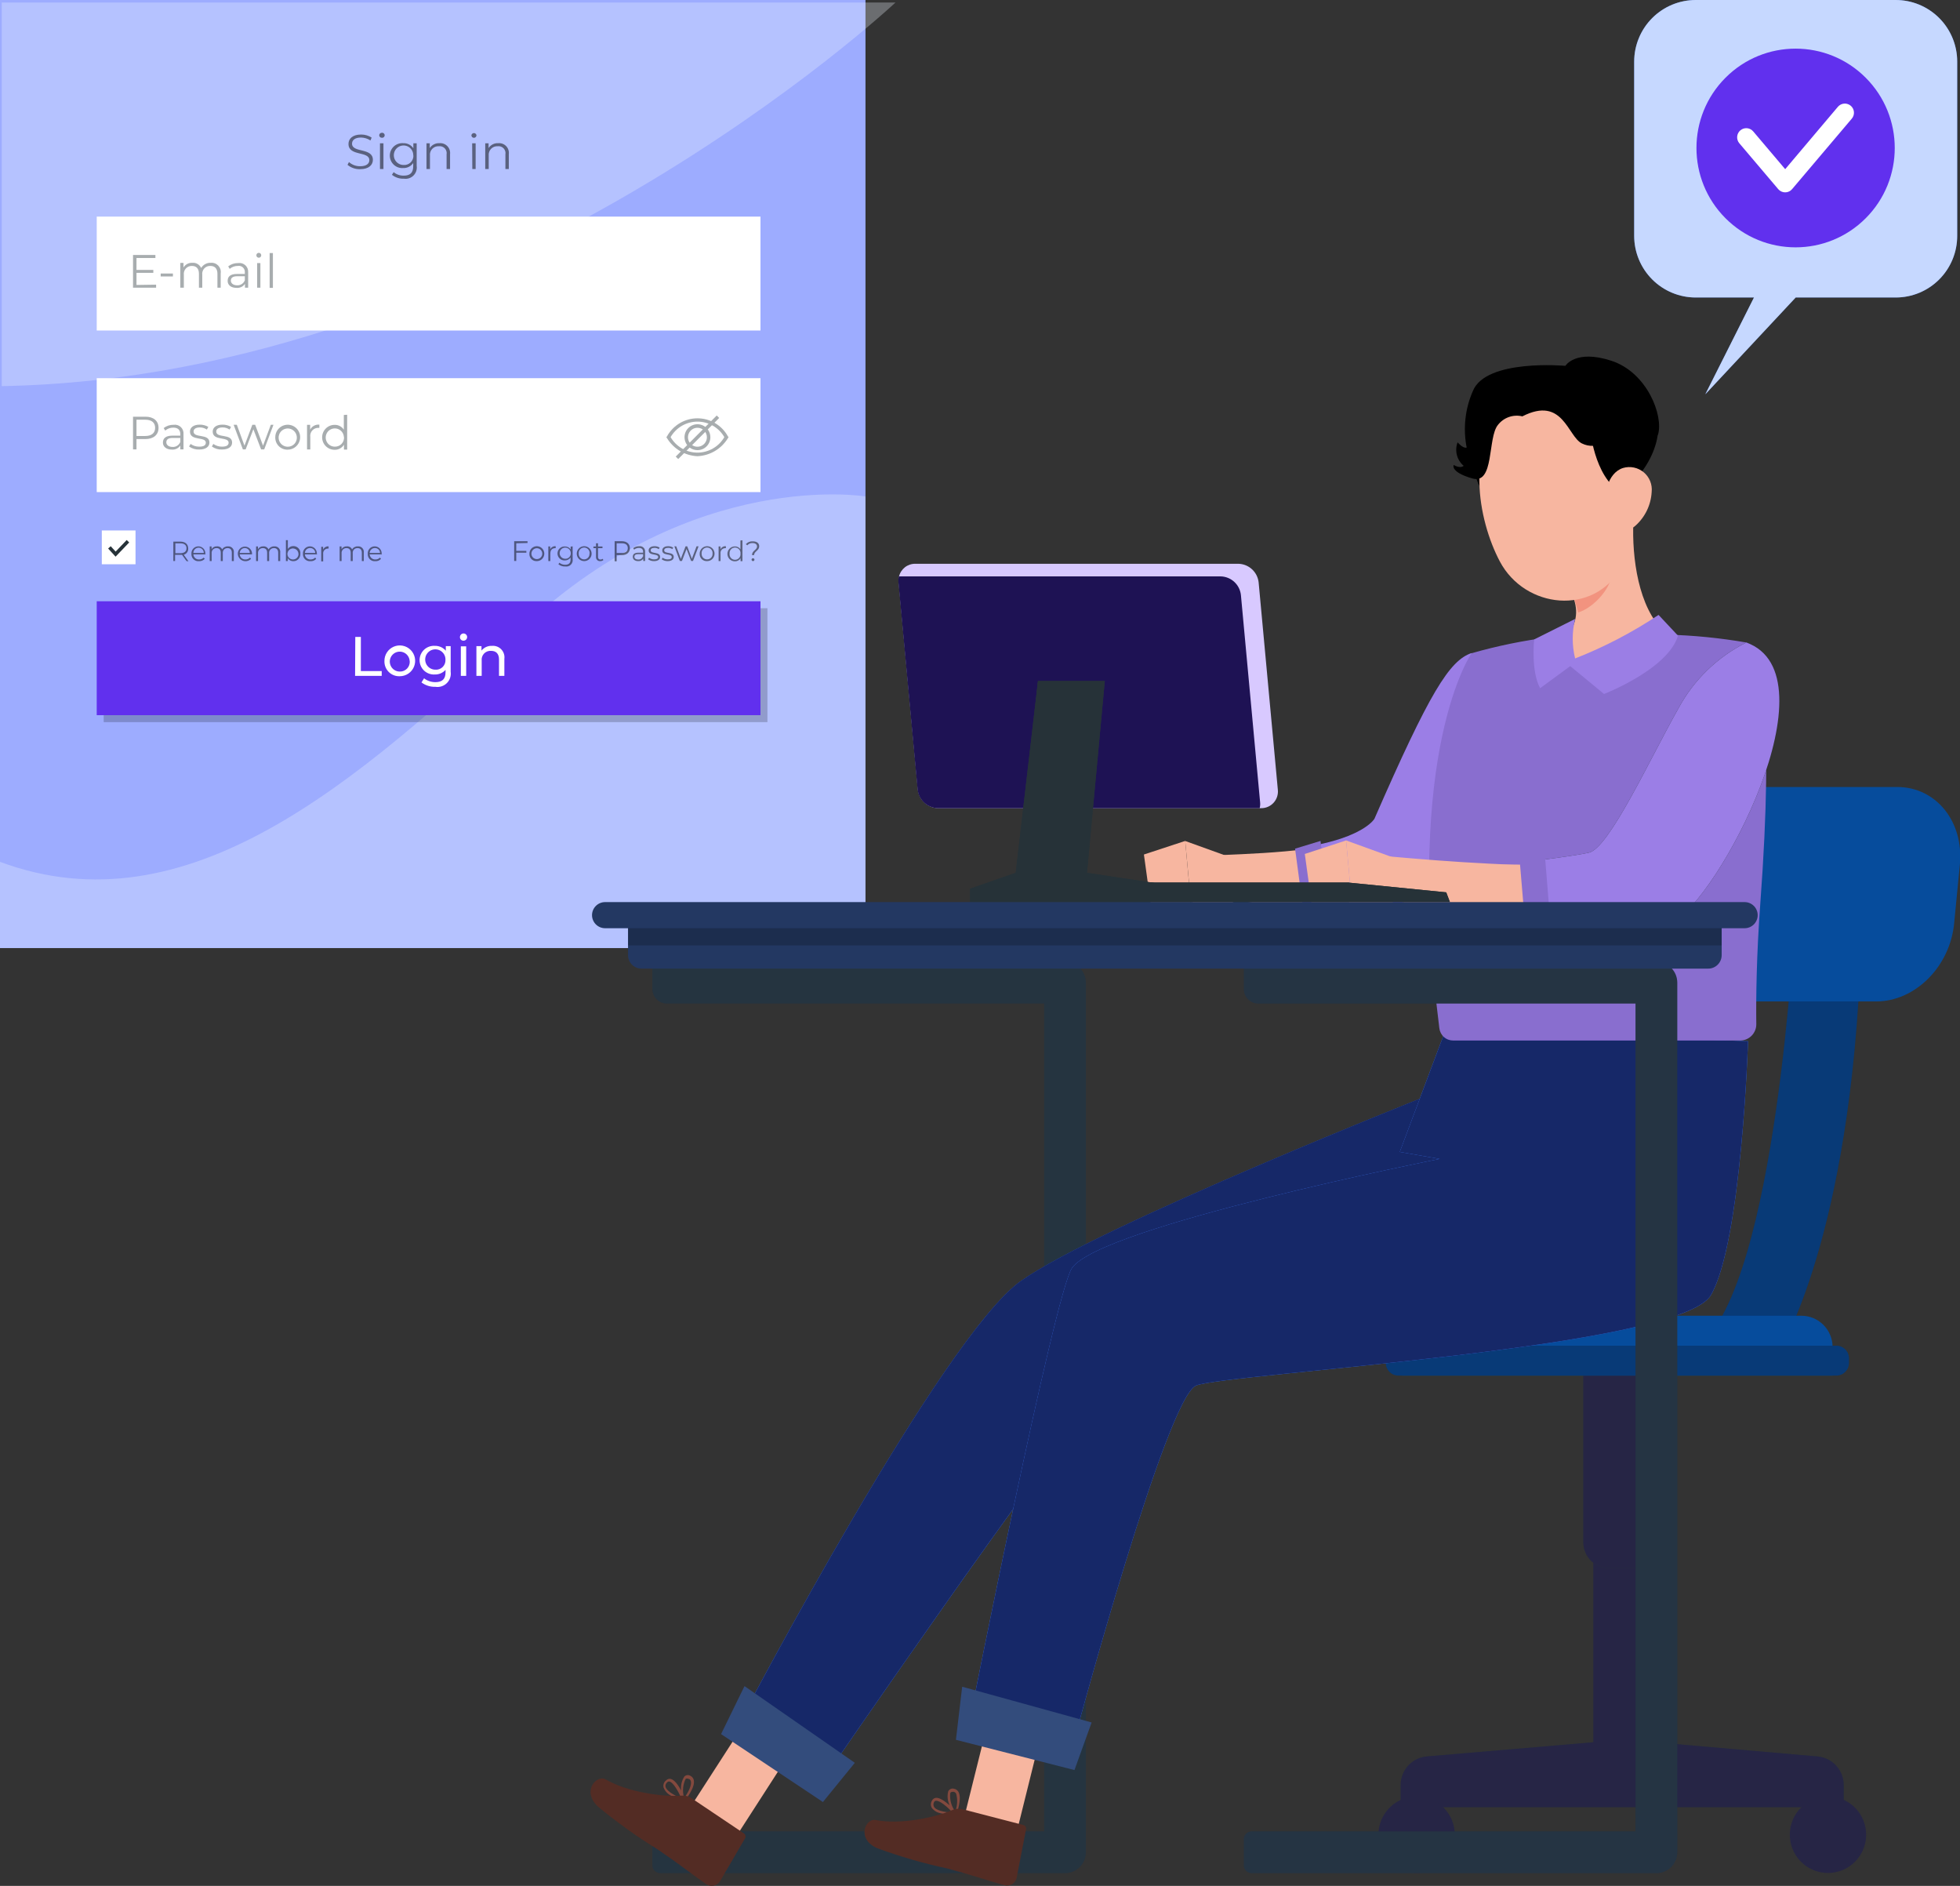
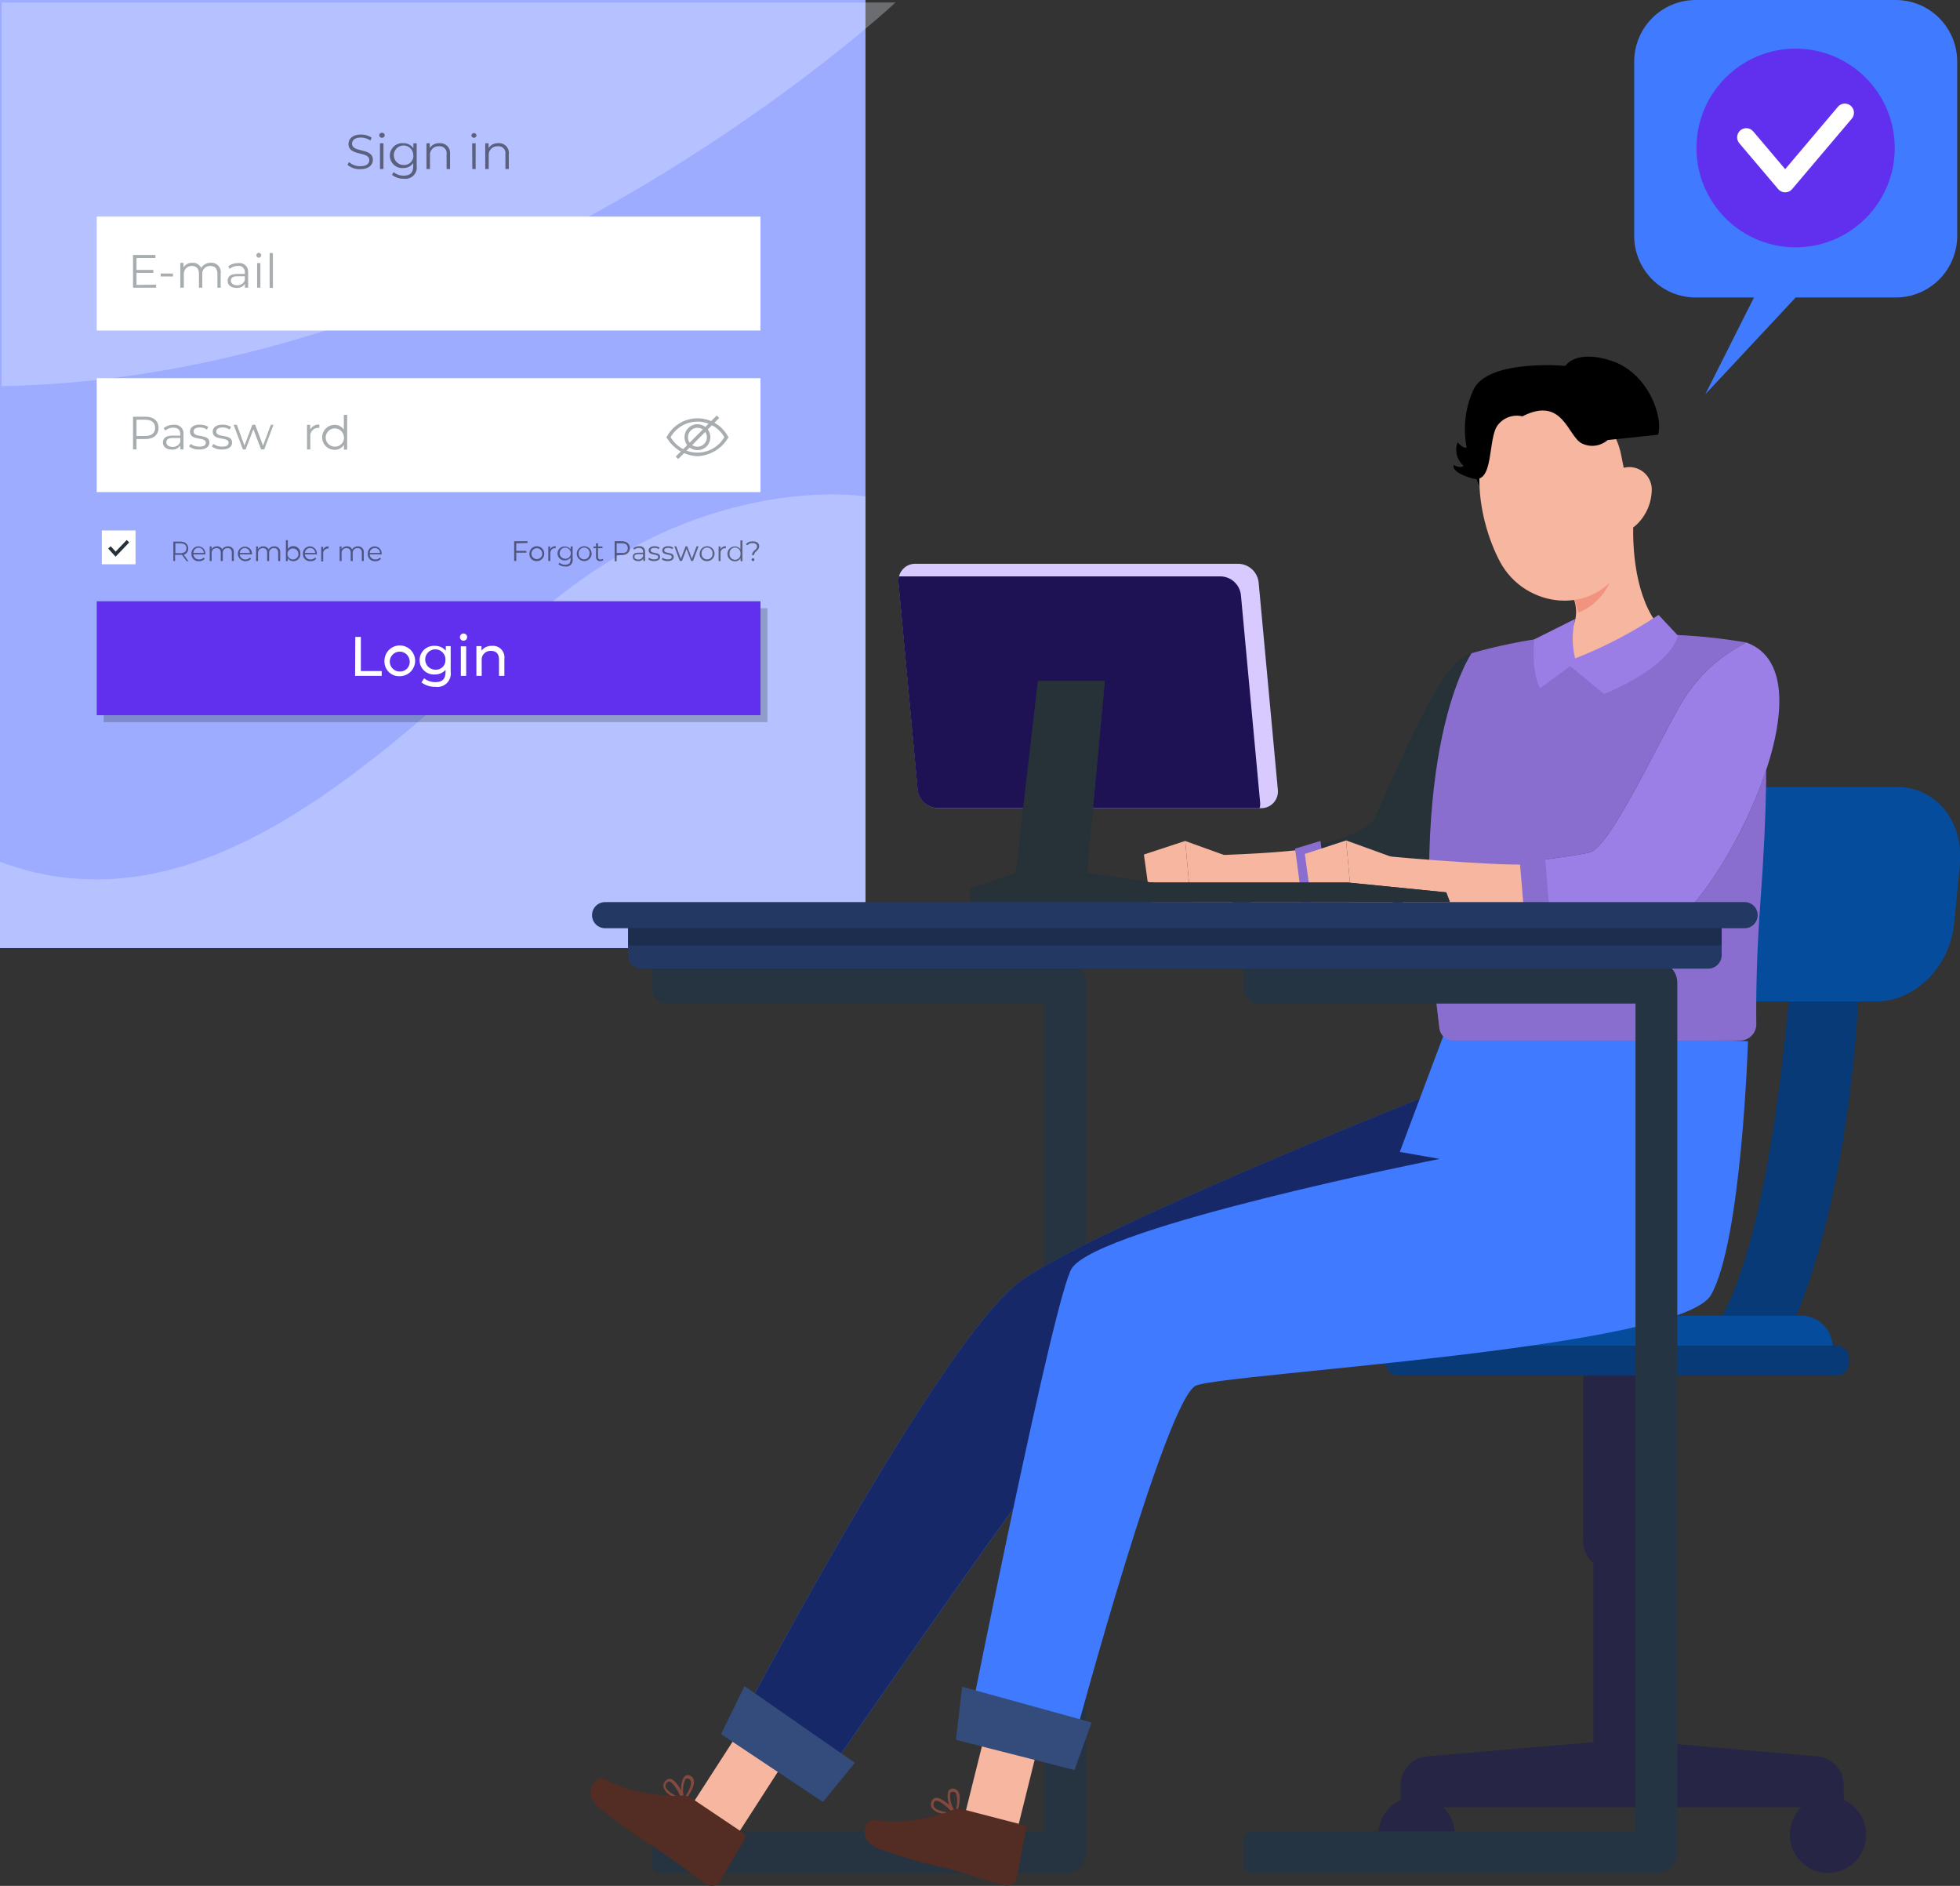
<svg xmlns="http://www.w3.org/2000/svg" width="368" height="354" viewBox="0 0 368 354" fill="none">
  <rect x="0" y="0" width="368" height="354" fill="#333333" stroke="none" />
  <g clip-path="url(#clip0_1136_6615)">
    <path d="M162.494 0H0V177.957H162.494V0Z" fill="#407BFF" />
    <path opacity="0.6" d="M162.494 0H0V177.957H162.494V0Z" fill="#DACDFF" />
    <path opacity="0.3" d="M168.133 0.471C168.133 0.471 93.152 70.803 0.326 72.477V0.471H168.133Z" fill="#ECF4FF" />
    <path opacity="0.3" d="M162.494 93.185C162.494 93.185 130.384 87.822 98.616 117.406C66.848 146.99 35.129 174.825 0 161.775V177.957H162.494V93.185Z" fill="#ECF4FF" />
    <path d="M142.786 40.659H18.161V62.041H142.786V40.659Z" fill="white" />
    <path d="M142.786 70.986H18.161V92.368H142.786V70.986Z" fill="white" />
    <g opacity="0.4">
      <path d="M29.309 53.435V53.998H24.976V47.864H29.179V48.427H25.628V50.663H28.787V51.212H25.628V53.488L29.309 53.435Z" fill="#263238" />
      <path d="M30.171 51.343H32.468V51.892H30.171V51.343Z" fill="#263238" />
      <path d="M41.437 51.317V53.998H40.823V51.382C40.823 50.414 40.327 49.918 39.518 49.918C39.302 49.904 39.085 49.939 38.884 50.019C38.683 50.099 38.502 50.224 38.355 50.382C38.208 50.541 38.097 50.731 38.032 50.938C37.967 51.145 37.948 51.364 37.977 51.578V53.998H37.351V51.382C37.351 50.414 36.868 49.918 36.046 49.918C35.831 49.908 35.617 49.946 35.419 50.028C35.221 50.11 35.042 50.234 34.897 50.393C34.752 50.551 34.642 50.739 34.577 50.944C34.511 51.148 34.492 51.365 34.518 51.578V53.998H33.852V49.355H34.453V50.205C34.628 49.92 34.877 49.687 35.174 49.533C35.47 49.379 35.803 49.308 36.137 49.329C36.475 49.304 36.813 49.383 37.105 49.556C37.396 49.729 37.628 49.988 37.769 50.297C37.956 49.987 38.224 49.733 38.543 49.563C38.862 49.393 39.222 49.312 39.583 49.329C39.844 49.306 40.106 49.343 40.351 49.437C40.595 49.53 40.815 49.679 40.994 49.87C41.172 50.062 41.305 50.292 41.382 50.542C41.459 50.793 41.477 51.058 41.437 51.317Z" fill="#263238" />
      <path d="M46.593 51.134V53.998H45.993V53.279C45.821 53.535 45.584 53.74 45.306 53.874C45.028 54.007 44.72 54.064 44.413 54.037C43.369 54.037 42.742 53.501 42.742 52.729C42.742 51.958 43.186 51.422 44.505 51.422H45.967V51.134C45.983 50.962 45.96 50.788 45.898 50.627C45.837 50.466 45.74 50.321 45.614 50.203C45.487 50.085 45.336 49.998 45.17 49.949C45.005 49.899 44.831 49.889 44.661 49.918C44.098 49.909 43.551 50.104 43.121 50.467L42.847 49.996C43.379 49.581 44.039 49.363 44.713 49.381C44.958 49.343 45.208 49.361 45.444 49.433C45.681 49.505 45.898 49.631 46.079 49.8C46.26 49.968 46.4 50.176 46.489 50.407C46.578 50.639 46.614 50.887 46.593 51.134ZM45.967 52.612V51.853H44.531C43.643 51.853 43.343 52.206 43.343 52.677C43.343 53.148 43.773 53.553 44.505 53.553C44.817 53.574 45.127 53.493 45.39 53.324C45.653 53.154 45.855 52.905 45.967 52.612Z" fill="#263238" />
      <path d="M48.133 47.93C48.13 47.839 48.155 47.749 48.204 47.672C48.252 47.595 48.323 47.534 48.406 47.498C48.489 47.461 48.581 47.45 48.671 47.466C48.76 47.482 48.843 47.525 48.908 47.588C48.973 47.652 49.018 47.733 49.037 47.822C49.056 47.912 49.047 48.004 49.013 48.089C48.979 48.173 48.92 48.245 48.845 48.296C48.77 48.347 48.681 48.374 48.59 48.374C48.531 48.376 48.471 48.366 48.416 48.344C48.361 48.323 48.31 48.29 48.268 48.249C48.225 48.207 48.191 48.158 48.168 48.103C48.145 48.048 48.133 47.989 48.133 47.93ZM48.277 49.381H48.89V53.998H48.277V49.381Z" fill="#263238" />
      <path d="M50.627 47.498H51.24V54.037H50.627V47.498Z" fill="#263238" />
    </g>
    <g opacity="0.4">
      <path d="M29.766 80.31C29.766 81.618 28.826 82.416 27.273 82.416H25.628V84.351H24.976V78.218H27.325C28.826 78.218 29.766 79.002 29.766 80.31ZM29.127 80.31C29.127 79.329 28.474 78.78 27.247 78.78H25.628V81.84H27.247C28.474 81.84 29.127 81.278 29.127 80.31Z" fill="#263238" />
      <path d="M34.452 81.487V84.351H33.851V83.632C33.679 83.887 33.442 84.092 33.164 84.225C32.886 84.359 32.579 84.415 32.272 84.39C31.227 84.39 30.588 83.841 30.588 83.083C30.588 82.324 31.045 81.775 32.363 81.775H33.851V81.487C33.851 80.703 33.407 80.271 32.546 80.271C31.987 80.262 31.444 80.457 31.019 80.82L30.732 80.349C31.269 79.934 31.933 79.717 32.611 79.735C32.853 79.7 33.1 79.721 33.332 79.795C33.565 79.87 33.778 79.996 33.955 80.165C34.132 80.333 34.269 80.54 34.355 80.769C34.441 80.998 34.474 81.243 34.452 81.487ZM33.851 82.965V82.206H32.402C31.515 82.206 31.227 82.559 31.227 83.03C31.227 83.501 31.658 83.893 32.389 83.893C32.7 83.913 33.008 83.833 33.271 83.667C33.533 83.5 33.736 83.254 33.851 82.965Z" fill="#263238" />
      <path d="M35.497 83.815L35.784 83.331C36.26 83.67 36.832 83.849 37.416 83.841C38.291 83.841 38.643 83.553 38.643 83.096C38.643 81.892 35.667 82.834 35.667 81.016C35.667 80.258 36.319 79.709 37.481 79.709C38.053 79.696 38.618 79.84 39.113 80.127L38.839 80.637C38.455 80.372 38 80.231 37.533 80.232C36.711 80.232 36.346 80.559 36.346 81.003C36.346 82.311 39.322 81.304 39.322 83.07C39.322 83.867 38.617 84.377 37.429 84.377C36.74 84.413 36.06 84.215 35.497 83.815Z" fill="#263238" />
      <path d="M39.779 83.815L40.053 83.331C40.531 83.668 41.101 83.846 41.685 83.841C42.56 83.841 42.925 83.553 42.925 83.096C42.925 81.892 39.936 82.834 39.936 81.016C39.936 80.258 40.589 79.709 41.764 79.709C42.331 79.697 42.891 79.842 43.382 80.127L43.108 80.637C42.725 80.37 42.269 80.228 41.803 80.232C40.967 80.232 40.602 80.558 40.602 81.003C40.602 82.311 43.578 81.304 43.578 83.07C43.578 83.867 42.886 84.377 41.685 84.377C41.005 84.41 40.333 84.212 39.779 83.815Z" fill="#263238" />
      <path d="M51.344 79.735L49.608 84.351H49.02L47.572 80.572L46.123 84.351H45.6L43.864 79.735H44.465L45.901 83.658L47.376 79.735H47.911L49.386 83.658L50.848 79.735H51.344Z" fill="#263238" />
-       <path d="M51.684 82.049C51.686 81.587 51.825 81.136 52.084 80.752C52.342 80.369 52.708 80.071 53.135 79.896C53.562 79.721 54.032 79.676 54.484 79.768C54.936 79.86 55.352 80.084 55.677 80.412C56.002 80.74 56.224 81.157 56.313 81.611C56.402 82.064 56.355 82.534 56.178 82.961C56 83.388 55.701 83.753 55.317 84.01C54.933 84.266 54.482 84.403 54.02 84.403C53.709 84.415 53.399 84.361 53.11 84.246C52.821 84.132 52.558 83.959 52.339 83.738C52.119 83.517 51.948 83.253 51.835 82.962C51.722 82.672 51.671 82.361 51.684 82.049ZM55.73 82.049C55.712 81.715 55.597 81.393 55.399 81.124C55.2 80.854 54.927 80.649 54.614 80.533C54.3 80.418 53.959 80.397 53.634 80.473C53.309 80.549 53.013 80.719 52.782 80.962C52.552 81.204 52.398 81.509 52.339 81.839C52.28 82.169 52.319 82.508 52.451 82.816C52.583 83.124 52.801 83.386 53.08 83.57C53.359 83.755 53.686 83.854 54.02 83.854C54.254 83.858 54.486 83.814 54.701 83.723C54.916 83.633 55.111 83.499 55.272 83.329C55.432 83.159 55.556 82.958 55.635 82.737C55.714 82.517 55.747 82.283 55.73 82.049Z" fill="#263238" />
      <path d="M59.959 79.709V80.31H59.815C59.596 80.298 59.376 80.335 59.172 80.419C58.969 80.502 58.786 80.629 58.637 80.792C58.489 80.955 58.378 81.148 58.313 81.359C58.248 81.57 58.231 81.792 58.262 82.01V84.364H57.648V79.748H58.236V80.65C58.395 80.337 58.644 80.08 58.952 79.912C59.259 79.744 59.61 79.673 59.959 79.709Z" fill="#263238" />
      <path d="M65.182 77.852V84.39H64.581V83.475C64.399 83.776 64.139 84.024 63.829 84.191C63.52 84.359 63.171 84.441 62.819 84.43C62.199 84.43 61.605 84.183 61.167 83.744C60.729 83.305 60.482 82.71 60.482 82.089C60.482 81.468 60.729 80.872 61.167 80.433C61.605 79.994 62.199 79.748 62.819 79.748C63.161 79.736 63.501 79.814 63.805 79.972C64.109 80.129 64.367 80.363 64.555 80.65V77.891L65.182 77.852ZM64.568 82.036C64.55 81.701 64.435 81.379 64.236 81.109C64.037 80.84 63.763 80.635 63.449 80.519C63.134 80.404 62.793 80.384 62.467 80.461C62.142 80.538 61.846 80.709 61.616 80.953C61.386 81.197 61.233 81.504 61.176 81.834C61.119 82.164 61.159 82.504 61.293 82.812C61.426 83.12 61.647 83.381 61.928 83.564C62.209 83.747 62.536 83.843 62.871 83.841C63.105 83.847 63.337 83.804 63.553 83.715C63.769 83.626 63.964 83.494 64.126 83.325C64.288 83.157 64.414 82.956 64.494 82.737C64.575 82.517 64.609 82.283 64.594 82.049L64.568 82.036Z" fill="#263238" />
    </g>
    <path opacity="0.2" d="M144.091 114.168H19.466V135.55H144.091V114.168Z" fill="black" />
    <g opacity="0.5">
      <path d="M35.013 105.315L34.178 104.151H32.872V105.302H32.546V101.666H33.851C34.778 101.666 35.339 102.137 35.339 102.974C35.352 103.232 35.275 103.487 35.123 103.696C34.972 103.905 34.753 104.057 34.504 104.125L35.392 105.367L35.013 105.315ZM35.013 102.921C35.013 102.333 34.621 101.993 33.89 101.993H32.925V103.837H33.851C34.608 103.837 35 103.497 35 102.974L35.013 102.921Z" fill="black" />
      <path d="M38.603 104.059H36.306C36.314 104.193 36.349 104.324 36.408 104.445C36.467 104.566 36.549 104.673 36.65 104.762C36.75 104.851 36.867 104.919 36.994 104.962C37.121 105.005 37.255 105.023 37.389 105.014C37.548 105.019 37.705 104.99 37.852 104.929C37.998 104.869 38.13 104.777 38.238 104.661L38.447 104.896C38.311 105.044 38.145 105.161 37.961 105.237C37.776 105.314 37.576 105.35 37.376 105.341C37.186 105.361 36.994 105.338 36.814 105.275C36.633 105.213 36.469 105.111 36.332 104.977C36.195 104.844 36.089 104.682 36.021 104.503C35.953 104.324 35.926 104.132 35.94 103.942C35.929 103.763 35.955 103.585 36.016 103.417C36.077 103.249 36.171 103.096 36.294 102.966C36.416 102.836 36.564 102.732 36.727 102.662C36.891 102.591 37.067 102.555 37.246 102.555C37.424 102.555 37.6 102.591 37.764 102.662C37.928 102.732 38.075 102.836 38.197 102.966C38.32 103.096 38.414 103.249 38.475 103.417C38.536 103.585 38.562 103.763 38.551 103.942C38.551 103.942 38.603 104.02 38.603 104.059ZM36.306 103.785H38.264C38.264 103.524 38.161 103.275 37.977 103.091C37.794 102.907 37.544 102.804 37.285 102.804C37.025 102.804 36.776 102.907 36.593 103.091C36.409 103.275 36.306 103.524 36.306 103.785Z" fill="black" />
      <path d="M43.903 103.732V105.315H43.524V103.758C43.524 103.183 43.237 102.882 42.741 102.882C42.612 102.875 42.484 102.897 42.364 102.945C42.245 102.994 42.138 103.069 42.05 103.164C41.963 103.258 41.898 103.372 41.859 103.495C41.821 103.618 41.81 103.748 41.827 103.876V105.315H41.449V103.758C41.449 103.183 41.161 102.882 40.665 102.882C40.536 102.876 40.407 102.897 40.287 102.946C40.167 102.994 40.059 103.069 39.971 103.163C39.883 103.258 39.816 103.371 39.776 103.494C39.736 103.617 39.723 103.747 39.739 103.876V105.315H39.373V102.568H39.725V103.078C39.83 102.908 39.978 102.769 40.155 102.677C40.333 102.585 40.531 102.543 40.731 102.555C40.933 102.537 41.136 102.583 41.312 102.686C41.487 102.789 41.626 102.945 41.71 103.131C41.821 102.945 41.981 102.793 42.172 102.692C42.362 102.591 42.577 102.543 42.793 102.555C42.948 102.542 43.104 102.564 43.249 102.619C43.394 102.674 43.525 102.762 43.632 102.875C43.739 102.988 43.818 103.124 43.865 103.273C43.912 103.421 43.925 103.578 43.903 103.732Z" fill="black" />
      <path d="M47.31 104.059H45.013C45.021 104.193 45.056 104.324 45.115 104.445C45.174 104.566 45.256 104.673 45.357 104.762C45.458 104.851 45.575 104.919 45.702 104.962C45.828 105.005 45.963 105.023 46.096 105.014C46.253 105.02 46.409 104.991 46.553 104.93C46.698 104.869 46.827 104.777 46.932 104.661L47.141 104.896C46.944 105.102 46.69 105.245 46.412 105.307C46.134 105.37 45.844 105.349 45.578 105.247C45.312 105.145 45.082 104.967 44.917 104.735C44.751 104.503 44.657 104.227 44.648 103.942C44.648 103.586 44.788 103.245 45.039 102.994C45.29 102.742 45.631 102.601 45.986 102.601C46.34 102.601 46.681 102.742 46.932 102.994C47.182 103.245 47.324 103.586 47.324 103.942C47.324 103.942 47.31 104.02 47.31 104.059ZM45.013 103.785H46.906C46.902 103.661 46.875 103.539 46.824 103.426C46.774 103.313 46.702 103.211 46.612 103.126C46.522 103.041 46.417 102.975 46.301 102.931C46.186 102.887 46.063 102.866 45.94 102.869C45.699 102.879 45.471 102.978 45.299 103.147C45.128 103.316 45.026 103.544 45.013 103.785Z" fill="black" />
      <path d="M52.61 103.732V105.315H52.231V103.758C52.231 103.183 51.944 102.882 51.448 102.882C51.319 102.875 51.191 102.897 51.071 102.945C50.952 102.994 50.845 103.069 50.757 103.164C50.67 103.259 50.605 103.372 50.566 103.495C50.528 103.618 50.517 103.748 50.534 103.876V105.315H50.156V103.758C50.156 103.183 49.868 102.882 49.359 102.882C49.231 102.878 49.104 102.901 48.985 102.95C48.867 103 48.761 103.074 48.674 103.168C48.587 103.263 48.522 103.375 48.482 103.497C48.443 103.619 48.43 103.749 48.446 103.876V105.315H48.08V102.568H48.433V103.078C48.537 102.908 48.685 102.769 48.862 102.677C49.04 102.585 49.239 102.543 49.438 102.555C49.64 102.537 49.843 102.583 50.019 102.686C50.194 102.789 50.333 102.945 50.417 103.131C50.528 102.945 50.688 102.794 50.879 102.692C51.069 102.591 51.284 102.543 51.5 102.555C51.655 102.542 51.811 102.564 51.956 102.619C52.101 102.674 52.232 102.762 52.339 102.875C52.446 102.988 52.525 103.124 52.572 103.273C52.619 103.421 52.632 103.578 52.61 103.732Z" fill="black" />
      <path d="M56.395 103.942C56.407 104.121 56.383 104.301 56.323 104.47C56.263 104.64 56.169 104.795 56.046 104.926C55.924 105.057 55.776 105.162 55.611 105.233C55.447 105.305 55.269 105.341 55.09 105.341C54.88 105.348 54.671 105.3 54.486 105.201C54.3 105.102 54.144 104.957 54.032 104.778V105.315H53.68V101.391H54.045V103.039C54.16 102.869 54.316 102.73 54.498 102.636C54.681 102.542 54.884 102.497 55.09 102.503C55.273 102.502 55.454 102.54 55.621 102.613C55.789 102.687 55.939 102.795 56.062 102.931C56.185 103.067 56.278 103.227 56.336 103.401C56.393 103.575 56.413 103.759 56.395 103.942ZM56.029 103.942C56.022 103.739 55.955 103.543 55.837 103.379C55.719 103.214 55.555 103.088 55.366 103.015C55.177 102.943 54.971 102.928 54.774 102.972C54.577 103.017 54.397 103.118 54.256 103.264C54.116 103.41 54.022 103.594 53.985 103.793C53.948 103.992 53.971 104.198 54.05 104.385C54.129 104.571 54.261 104.73 54.429 104.842C54.598 104.954 54.796 105.014 54.998 105.014C55.139 105.018 55.278 104.992 55.408 104.939C55.538 104.887 55.656 104.807 55.754 104.707C55.852 104.606 55.929 104.486 55.978 104.354C56.028 104.223 56.05 104.082 56.042 103.942H56.029Z" fill="black" />
      <path d="M59.541 104.059H57.243C57.252 104.193 57.286 104.324 57.345 104.445C57.404 104.566 57.486 104.673 57.587 104.762C57.688 104.851 57.805 104.919 57.932 104.962C58.059 105.005 58.193 105.023 58.327 105.014C58.485 105.018 58.642 104.989 58.789 104.928C58.935 104.867 59.067 104.776 59.175 104.661L59.371 104.896C59.24 105.046 59.077 105.164 58.894 105.241C58.71 105.318 58.512 105.352 58.314 105.341C58.124 105.361 57.932 105.338 57.751 105.275C57.571 105.213 57.406 105.111 57.269 104.977C57.132 104.844 57.026 104.682 56.959 104.503C56.891 104.324 56.863 104.132 56.878 103.942C56.867 103.763 56.893 103.585 56.954 103.417C57.014 103.249 57.109 103.096 57.231 102.966C57.353 102.836 57.501 102.732 57.665 102.662C57.828 102.591 58.005 102.555 58.183 102.555C58.361 102.555 58.538 102.591 58.701 102.662C58.865 102.732 59.013 102.836 59.135 102.966C59.257 103.096 59.352 103.249 59.413 103.417C59.473 103.585 59.499 103.763 59.489 103.942C59.489 103.942 59.541 104.02 59.541 104.059ZM57.243 103.785H59.188C59.185 103.661 59.157 103.539 59.107 103.426C59.056 103.313 58.984 103.211 58.895 103.126C58.805 103.041 58.699 102.975 58.584 102.931C58.469 102.887 58.346 102.866 58.222 102.869C57.973 102.865 57.731 102.959 57.549 103.129C57.366 103.3 57.257 103.535 57.243 103.785Z" fill="black" />
      <path d="M61.695 102.555V102.974H61.604C61.474 102.967 61.343 102.989 61.222 103.038C61.101 103.087 60.993 103.163 60.904 103.259C60.816 103.355 60.749 103.47 60.71 103.594C60.671 103.719 60.66 103.851 60.677 103.981V105.38H60.312V102.634H60.664V103.17C60.75 102.972 60.896 102.807 61.081 102.697C61.266 102.587 61.481 102.537 61.695 102.555Z" fill="black" />
      <path d="M68.3 103.732V105.315H67.935V103.758C67.935 103.183 67.634 102.882 67.138 102.882C67.01 102.875 66.881 102.897 66.762 102.945C66.642 102.994 66.535 103.069 66.448 103.164C66.361 103.258 66.295 103.372 66.257 103.495C66.218 103.618 66.207 103.748 66.225 103.876V105.315H65.846V103.758C65.846 103.183 65.559 102.882 65.063 102.882C64.934 102.876 64.805 102.897 64.685 102.946C64.565 102.994 64.457 103.069 64.369 103.163C64.28 103.258 64.214 103.371 64.174 103.494C64.133 103.617 64.121 103.747 64.136 103.876V105.315H63.77V102.568H64.123V103.078C64.227 102.908 64.376 102.769 64.553 102.677C64.73 102.585 64.929 102.543 65.128 102.555C65.331 102.537 65.534 102.583 65.709 102.686C65.885 102.789 66.024 102.945 66.107 103.131C66.218 102.945 66.378 102.793 66.569 102.692C66.76 102.591 66.975 102.543 67.191 102.555C67.345 102.542 67.501 102.564 67.647 102.619C67.792 102.674 67.923 102.762 68.029 102.875C68.136 102.988 68.216 103.124 68.263 103.273C68.31 103.421 68.322 103.578 68.3 103.732Z" fill="black" />
      <path d="M71.708 104.059H69.41C69.418 104.193 69.453 104.324 69.512 104.445C69.571 104.566 69.653 104.673 69.754 104.762C69.855 104.851 69.972 104.919 70.099 104.962C70.226 105.005 70.36 105.023 70.494 105.014C70.65 105.02 70.806 104.991 70.951 104.93C71.095 104.869 71.224 104.777 71.329 104.661L71.538 104.896C71.407 105.046 71.244 105.164 71.061 105.241C70.877 105.318 70.679 105.352 70.481 105.341C70.291 105.361 70.099 105.338 69.918 105.275C69.738 105.213 69.573 105.111 69.436 104.977C69.299 104.844 69.193 104.682 69.126 104.503C69.058 104.324 69.03 104.132 69.045 103.942C69.034 103.763 69.06 103.585 69.121 103.417C69.181 103.249 69.276 103.096 69.398 102.966C69.52 102.836 69.668 102.732 69.832 102.662C69.996 102.591 70.172 102.555 70.35 102.555C70.528 102.555 70.705 102.591 70.868 102.662C71.032 102.732 71.18 102.836 71.302 102.966C71.424 103.096 71.519 103.249 71.58 103.417C71.64 103.585 71.666 103.763 71.656 103.942C71.656 103.942 71.708 104.02 71.708 104.059ZM69.41 103.785H71.355C71.352 103.661 71.324 103.539 71.274 103.426C71.223 103.313 71.151 103.211 71.062 103.126C70.972 103.041 70.866 102.975 70.751 102.931C70.636 102.887 70.513 102.866 70.389 102.869C70.14 102.865 69.898 102.959 69.716 103.129C69.533 103.3 69.424 103.535 69.41 103.785Z" fill="black" />
    </g>
    <path d="M142.786 112.861H18.161V134.243H142.786V112.861Z" fill="#6130EE" />
    <g opacity="0.5">
      <path d="M96.932 101.979V103.404H98.825V103.744H96.932V105.3H96.54V101.586H99.046V101.926L96.932 101.979Z" fill="black" />
      <path d="M99.399 103.927C99.399 103.65 99.481 103.38 99.634 103.15C99.788 102.92 100.006 102.74 100.261 102.634C100.516 102.528 100.797 102.501 101.068 102.555C101.339 102.609 101.588 102.742 101.783 102.938C101.979 103.133 102.112 103.383 102.166 103.654C102.22 103.926 102.192 104.207 102.086 104.463C101.98 104.718 101.801 104.937 101.572 105.091C101.342 105.244 101.072 105.326 100.796 105.326C100.609 105.34 100.421 105.313 100.246 105.248C100.07 105.182 99.91 105.08 99.778 104.947C99.645 104.814 99.543 104.654 99.478 104.478C99.412 104.302 99.385 104.114 99.399 103.927ZM101.814 103.927C101.814 103.657 101.707 103.397 101.516 103.206C101.325 103.015 101.066 102.907 100.796 102.907C100.526 102.907 100.267 103.015 100.076 103.206C99.885 103.397 99.778 103.657 99.778 103.927C99.778 104.198 99.885 104.457 100.076 104.648C100.267 104.84 100.526 104.947 100.796 104.947C101.066 104.947 101.325 104.84 101.516 104.648C101.707 104.457 101.814 104.198 101.814 103.927Z" fill="black" />
      <path d="M104.333 102.528V102.894H104.242C103.667 102.894 103.328 103.26 103.328 103.914V105.313H102.949V102.567H103.302V103.103C103.396 102.914 103.544 102.758 103.728 102.656C103.912 102.553 104.123 102.508 104.333 102.528Z" fill="black" />
      <path d="M107.518 102.554V104.96C107.547 105.147 107.531 105.338 107.472 105.518C107.414 105.698 107.314 105.861 107.18 105.995C107.046 106.129 106.883 106.229 106.704 106.288C106.524 106.347 106.334 106.362 106.147 106.333C105.675 106.361 105.21 106.212 104.842 105.915L105.024 105.627C105.329 105.879 105.713 106.013 106.108 106.006C106.8 106.006 107.126 105.693 107.126 105.013V104.659C107.003 104.828 106.842 104.964 106.656 105.058C106.47 105.151 106.264 105.198 106.056 105.196C105.878 105.206 105.699 105.18 105.532 105.12C105.364 105.059 105.211 104.964 105.081 104.842C104.952 104.719 104.849 104.571 104.778 104.407C104.708 104.243 104.672 104.066 104.672 103.888C104.672 103.709 104.708 103.533 104.778 103.369C104.849 103.205 104.952 103.057 105.081 102.934C105.211 102.812 105.364 102.717 105.532 102.656C105.699 102.595 105.878 102.569 106.056 102.58C106.268 102.57 106.48 102.615 106.67 102.711C106.86 102.807 107.022 102.952 107.139 103.129V102.606L107.518 102.554ZM107.165 103.862C107.17 103.654 107.114 103.449 107.002 103.274C106.89 103.098 106.729 102.96 106.539 102.877C106.349 102.793 106.138 102.769 105.934 102.806C105.729 102.844 105.541 102.941 105.392 103.086C105.243 103.232 105.141 103.418 105.099 103.622C105.056 103.825 105.076 104.037 105.154 104.23C105.232 104.422 105.366 104.587 105.538 104.704C105.71 104.82 105.913 104.882 106.121 104.882C106.259 104.889 106.397 104.868 106.526 104.819C106.655 104.769 106.773 104.694 106.871 104.597C106.969 104.499 107.046 104.383 107.097 104.254C107.148 104.125 107.171 103.987 107.165 103.849V103.862Z" fill="black" />
      <path d="M108.288 103.927C108.288 103.556 108.435 103.2 108.697 102.938C108.959 102.675 109.314 102.528 109.685 102.528C110.055 102.528 110.411 102.675 110.672 102.938C110.934 103.2 111.082 103.556 111.082 103.927C111.082 104.298 110.934 104.654 110.672 104.917C110.411 105.179 110.055 105.326 109.685 105.326C109.314 105.326 108.959 105.179 108.697 104.917C108.435 104.654 108.288 104.298 108.288 103.927ZM110.703 103.927C110.719 103.783 110.705 103.636 110.661 103.498C110.617 103.359 110.544 103.231 110.447 103.123C110.351 103.014 110.232 102.928 110.1 102.868C109.967 102.809 109.823 102.778 109.678 102.778C109.533 102.778 109.39 102.809 109.257 102.868C109.124 102.928 109.006 103.014 108.909 103.123C108.812 103.231 108.74 103.359 108.696 103.498C108.652 103.636 108.637 103.783 108.654 103.927C108.646 104.067 108.668 104.206 108.717 104.337C108.765 104.467 108.84 104.587 108.937 104.687C109.034 104.788 109.15 104.867 109.279 104.921C109.407 104.975 109.545 105.001 109.685 104.999C109.821 104.998 109.956 104.969 110.081 104.913C110.206 104.858 110.318 104.777 110.411 104.677C110.504 104.577 110.575 104.459 110.621 104.33C110.667 104.201 110.686 104.064 110.677 103.927H110.703Z" fill="black" />
      <path d="M113.288 105.13C113.126 105.262 112.922 105.332 112.713 105.326C112.605 105.339 112.496 105.326 112.393 105.291C112.29 105.255 112.196 105.197 112.119 105.121C112.041 105.044 111.982 104.951 111.945 104.849C111.907 104.747 111.893 104.637 111.904 104.529V102.894H111.421V102.58H111.904V101.979H112.282V102.58H113.118V102.894H112.282V104.529C112.272 104.594 112.277 104.661 112.296 104.724C112.316 104.787 112.35 104.845 112.395 104.893C112.441 104.941 112.496 104.978 112.558 105.001C112.62 105.024 112.687 105.032 112.752 105.026C112.899 105.033 113.043 104.986 113.157 104.895L113.288 105.13Z" fill="black" />
      <path d="M118.262 102.894C118.262 103.666 117.701 104.202 116.761 104.202H115.782V105.353H115.403V101.586H116.709C117.701 101.586 118.262 102.109 118.262 102.894ZM117.871 102.894C117.871 102.306 117.492 101.979 116.761 101.979H115.782V103.796H116.761C117.492 103.796 117.871 103.469 117.871 102.894Z" fill="black" />
      <path d="M121.121 103.6V105.3H120.769V104.869C120.666 105.024 120.523 105.149 120.355 105.229C120.187 105.31 120.001 105.343 119.816 105.326C119.202 105.326 118.811 105 118.811 104.529C118.811 104.058 119.085 103.744 119.881 103.744H120.742V103.574C120.742 103.103 120.481 102.855 119.972 102.855C119.64 102.848 119.317 102.959 119.059 103.169L118.889 102.894C119.209 102.644 119.606 102.515 120.011 102.528C120.159 102.507 120.308 102.52 120.45 102.566C120.591 102.612 120.72 102.69 120.827 102.793C120.934 102.897 121.016 103.023 121.067 103.163C121.118 103.303 121.136 103.452 121.121 103.6ZM120.742 104.476V104.019H119.816C119.294 104.019 119.111 104.228 119.111 104.516C119.111 104.803 119.372 105.026 119.816 105.026C120.001 105.041 120.187 104.996 120.344 104.897C120.502 104.798 120.623 104.65 120.69 104.476H120.742Z" fill="black" />
      <path d="M121.694 104.986L121.864 104.686C122.142 104.896 122.482 105.006 122.83 104.999C123.352 104.999 123.574 104.816 123.574 104.555C123.574 103.836 121.786 104.398 121.786 103.312C121.786 102.868 122.177 102.528 122.882 102.528C123.223 102.519 123.559 102.61 123.848 102.789L123.679 103.077C123.446 102.914 123.166 102.831 122.882 102.842C122.386 102.842 122.164 103.038 122.164 103.299C122.164 104.045 123.94 103.483 123.94 104.542C123.94 105.013 123.522 105.326 122.804 105.326C122.407 105.338 122.017 105.218 121.694 104.986Z" fill="black" />
      <path d="M124.24 104.986L124.41 104.686C124.693 104.896 125.037 105.006 125.389 104.999C125.911 104.999 126.12 104.816 126.12 104.555C126.12 103.836 124.345 104.398 124.345 103.312C124.345 102.868 124.736 102.528 125.428 102.528C125.769 102.517 126.105 102.608 126.394 102.789L126.237 103.077C126.001 102.911 125.716 102.828 125.428 102.842C124.932 102.842 124.71 103.038 124.71 103.299C124.71 104.045 126.499 103.482 126.499 104.542C126.499 105.013 126.081 105.326 125.363 105.326C124.962 105.338 124.568 105.218 124.24 104.986Z" fill="black" />
      <path d="M131.159 102.554L130.115 105.3H129.762L128.901 103.051L128.039 105.3H127.647L126.616 102.554H126.969L127.83 104.882L128.718 102.554H129.031L129.906 104.882L130.78 102.554H131.159Z" fill="black" />
      <path d="M131.368 103.927C131.368 103.65 131.45 103.38 131.603 103.15C131.757 102.92 131.975 102.74 132.23 102.634C132.485 102.528 132.766 102.501 133.037 102.555C133.308 102.609 133.557 102.742 133.752 102.938C133.947 103.133 134.08 103.383 134.134 103.654C134.188 103.926 134.161 104.207 134.055 104.463C133.949 104.718 133.77 104.937 133.54 105.091C133.311 105.244 133.041 105.326 132.764 105.326C132.578 105.34 132.39 105.313 132.214 105.248C132.039 105.182 131.879 105.08 131.747 104.947C131.614 104.814 131.512 104.654 131.446 104.478C131.381 104.302 131.354 104.114 131.368 103.927ZM133.783 103.927C133.799 103.783 133.785 103.636 133.741 103.498C133.697 103.359 133.624 103.231 133.527 103.123C133.43 103.014 133.312 102.928 133.179 102.868C133.047 102.809 132.903 102.778 132.758 102.778C132.613 102.778 132.469 102.809 132.337 102.868C132.204 102.928 132.086 103.014 131.989 103.123C131.892 103.231 131.819 103.359 131.775 103.498C131.731 103.636 131.717 103.783 131.733 103.927C131.726 104.067 131.748 104.206 131.796 104.337C131.845 104.467 131.92 104.587 132.017 104.687C132.113 104.788 132.23 104.867 132.358 104.921C132.487 104.975 132.625 105.001 132.764 104.999C132.903 105.002 133.041 104.975 133.169 104.921C133.297 104.867 133.412 104.787 133.508 104.687C133.604 104.586 133.677 104.466 133.725 104.336C133.772 104.205 133.792 104.066 133.783 103.927Z" fill="black" />
      <path d="M136.29 102.528V102.894H136.211C136.08 102.887 135.948 102.909 135.826 102.959C135.704 103.009 135.595 103.086 135.506 103.183C135.417 103.281 135.351 103.397 135.313 103.524C135.275 103.65 135.265 103.783 135.284 103.914V105.313H134.919V102.567H135.271V103.103C135.363 102.915 135.509 102.76 135.691 102.657C135.873 102.554 136.082 102.509 136.29 102.528Z" fill="black" />
      <path d="M139.396 101.416V105.34H139.043V104.79C138.932 104.973 138.774 105.122 138.586 105.224C138.398 105.325 138.186 105.374 137.973 105.366C137.602 105.366 137.247 105.218 136.985 104.956C136.723 104.693 136.576 104.337 136.576 103.966C136.576 103.595 136.723 103.239 136.985 102.977C137.247 102.714 137.602 102.567 137.973 102.567C138.178 102.558 138.383 102.603 138.566 102.697C138.749 102.791 138.904 102.931 139.017 103.103V101.455L139.396 101.416ZM139.03 103.927C139.047 103.783 139.032 103.636 138.988 103.498C138.944 103.359 138.871 103.231 138.775 103.123C138.678 103.014 138.559 102.928 138.427 102.868C138.294 102.809 138.151 102.778 138.006 102.778C137.86 102.778 137.717 102.809 137.584 102.868C137.452 102.928 137.333 103.014 137.237 103.123C137.14 103.231 137.067 103.359 137.023 103.498C136.979 103.636 136.965 103.783 136.981 103.927C136.965 104.072 136.979 104.218 137.023 104.357C137.067 104.495 137.14 104.623 137.237 104.731C137.333 104.84 137.452 104.927 137.584 104.986C137.717 105.046 137.86 105.076 138.006 105.076C138.151 105.076 138.294 105.046 138.427 104.986C138.559 104.927 138.678 104.84 138.775 104.731C138.871 104.623 138.944 104.495 138.988 104.357C139.032 104.218 139.047 104.072 139.03 103.927Z" fill="black" />
      <path d="M142.137 102.567C142.137 102.201 141.837 101.939 141.301 101.939C141.115 101.927 140.928 101.958 140.756 102.031C140.584 102.104 140.431 102.216 140.309 102.358L140.035 102.149C140.196 101.964 140.398 101.819 140.625 101.726C140.851 101.633 141.096 101.594 141.341 101.612C142.072 101.612 142.542 101.952 142.542 102.515C142.542 103.404 141.589 103.456 141.589 104.202H141.197C141.184 103.339 142.137 103.26 142.137 102.567ZM141.106 105.052C141.106 105.016 141.113 104.981 141.127 104.949C141.141 104.916 141.161 104.887 141.187 104.862C141.212 104.838 141.243 104.819 141.276 104.806C141.309 104.794 141.344 104.789 141.38 104.79C141.415 104.789 141.45 104.794 141.484 104.806C141.517 104.819 141.547 104.838 141.573 104.862C141.598 104.887 141.619 104.916 141.633 104.949C141.647 104.981 141.654 105.016 141.654 105.052C141.654 105.125 141.625 105.195 141.574 105.246C141.522 105.298 141.452 105.326 141.38 105.326C141.308 105.323 141.24 105.293 141.189 105.242C141.139 105.192 141.109 105.124 141.106 105.052Z" fill="black" />
    </g>
    <path d="M25.445 99.573H19.114V105.916H25.445V99.573Z" fill="white" />
    <path d="M66.708 119.556H67.752V125.964H71.668V126.867H66.669L66.708 119.556Z" fill="white" />
    <path d="M72.178 124.094C72.168 123.52 72.328 122.957 72.639 122.474C72.949 121.992 73.396 121.614 73.922 121.387C74.448 121.16 75.03 121.095 75.593 121.201C76.156 121.307 76.675 121.578 77.084 121.98C77.492 122.382 77.772 122.896 77.888 123.458C78.004 124.021 77.95 124.604 77.733 125.135C77.516 125.667 77.146 126.121 76.671 126.441C76.195 126.761 75.636 126.932 75.063 126.932C74.684 126.95 74.305 126.89 73.95 126.754C73.595 126.619 73.272 126.411 73.001 126.145C72.731 125.878 72.517 125.558 72.376 125.206C72.234 124.853 72.167 124.474 72.178 124.094ZM76.916 124.094C76.899 123.728 76.774 123.375 76.558 123.08C76.341 122.784 76.043 122.559 75.7 122.432C75.357 122.305 74.984 122.281 74.628 122.365C74.272 122.448 73.948 122.634 73.697 122.9C73.445 123.166 73.277 123.5 73.214 123.861C73.15 124.222 73.194 124.594 73.34 124.93C73.485 125.266 73.726 125.552 74.032 125.752C74.339 125.952 74.697 126.058 75.063 126.056C75.318 126.064 75.572 126.018 75.808 125.921C76.045 125.824 76.258 125.678 76.434 125.493C76.61 125.308 76.746 125.088 76.831 124.847C76.916 124.606 76.95 124.349 76.93 124.094H76.916Z" fill="white" />
    <path d="M84.618 121.282V126.082C84.674 126.471 84.638 126.868 84.513 127.241C84.387 127.613 84.177 127.951 83.897 128.227C83.618 128.503 83.278 128.71 82.904 128.83C82.53 128.95 82.134 128.981 81.746 128.92C80.807 128.953 79.886 128.662 79.135 128.096L79.618 127.324C80.227 127.797 80.976 128.051 81.746 128.044C83.051 128.044 83.652 127.442 83.652 126.187V125.742C83.4 126.021 83.092 126.243 82.747 126.392C82.403 126.541 82.03 126.614 81.655 126.605C81.287 126.631 80.917 126.58 80.57 126.457C80.222 126.334 79.903 126.14 79.633 125.888C79.364 125.636 79.148 125.331 79.001 124.992C78.854 124.653 78.778 124.287 78.778 123.918C78.778 123.548 78.854 123.182 79.001 122.843C79.148 122.505 79.364 122.2 79.633 121.947C79.903 121.695 80.222 121.502 80.57 121.378C80.917 121.255 81.287 121.204 81.655 121.23C82.043 121.221 82.428 121.298 82.782 121.456C83.137 121.614 83.452 121.85 83.704 122.146V121.282H84.618ZM83.639 123.898C83.66 123.517 83.566 123.138 83.37 122.81C83.173 122.483 82.883 122.222 82.538 122.061C82.192 121.901 81.806 121.847 81.429 121.909C81.053 121.97 80.704 122.143 80.427 122.406C80.15 122.668 79.957 123.008 79.875 123.381C79.793 123.754 79.824 124.143 79.964 124.498C80.105 124.853 80.349 125.157 80.664 125.372C80.979 125.587 81.352 125.702 81.733 125.703C81.98 125.723 82.228 125.691 82.461 125.609C82.694 125.527 82.908 125.396 83.088 125.226C83.267 125.056 83.409 124.85 83.504 124.621C83.599 124.392 83.645 124.146 83.639 123.898Z" fill="white" />
    <path d="M86.354 119.609C86.349 119.473 86.384 119.339 86.456 119.224C86.527 119.109 86.631 119.017 86.754 118.962C86.878 118.906 87.015 118.889 87.148 118.912C87.282 118.936 87.405 118.998 87.503 119.092C87.6 119.186 87.668 119.307 87.696 119.44C87.724 119.572 87.713 119.71 87.662 119.836C87.612 119.962 87.525 120.07 87.412 120.146C87.3 120.222 87.168 120.262 87.033 120.262C86.945 120.266 86.857 120.252 86.775 120.22C86.693 120.189 86.618 120.141 86.554 120.08C86.491 120.019 86.441 119.946 86.406 119.865C86.372 119.784 86.354 119.697 86.354 119.609ZM86.524 121.322H87.529V126.867H86.524V121.322Z" fill="white" />
    <path d="M94.696 123.676V126.867H93.691V123.793C93.691 122.708 93.142 122.172 92.203 122.172C91.96 122.152 91.715 122.188 91.487 122.275C91.259 122.362 91.053 122.498 90.885 122.675C90.716 122.851 90.589 123.063 90.512 123.295C90.435 123.527 90.41 123.773 90.44 124.016V126.867H89.448V121.282H90.401V122.119C90.639 121.823 90.945 121.587 91.292 121.433C91.64 121.278 92.019 121.209 92.398 121.23C92.719 121.206 93.041 121.253 93.341 121.37C93.64 121.486 93.91 121.668 94.13 121.903C94.351 122.137 94.516 122.418 94.614 122.725C94.712 123.032 94.74 123.357 94.696 123.676Z" fill="white" />
    <path d="M21.698 104.491L20.302 102.961L20.785 102.529L21.712 103.536L23.787 101.365L24.257 101.823L21.698 104.491Z" fill="#263238" />
    <g opacity="0.4">
      <path d="M130.946 85.633C129.792 85.582 128.669 85.247 127.674 84.659C126.679 84.07 125.844 83.246 125.242 82.259L125.111 82.076L125.242 81.892C125.806 80.871 126.634 80.019 127.638 79.425C128.642 78.832 129.787 78.519 130.953 78.519C132.119 78.519 133.263 78.832 134.268 79.425C135.272 80.019 136.1 80.871 136.664 81.892L136.794 82.076L136.664 82.259C136.06 83.247 135.222 84.072 134.225 84.66C133.228 85.249 132.102 85.583 130.946 85.633ZM125.908 82.049C126.421 82.934 127.157 83.669 128.042 84.179C128.928 84.69 129.931 84.959 130.953 84.959C131.974 84.959 132.978 84.69 133.863 84.179C134.749 83.669 135.485 82.934 135.998 82.049C135.485 81.165 134.749 80.43 133.863 79.92C132.978 79.409 131.974 79.14 130.953 79.14C129.931 79.14 128.928 79.409 128.042 79.92C127.157 80.43 126.421 81.165 125.908 82.049Z" fill="#263238" />
      <path d="M130.947 84.495C130.466 84.495 129.996 84.352 129.596 84.084C129.197 83.816 128.885 83.436 128.702 82.99C128.519 82.545 128.471 82.055 128.566 81.583C128.661 81.111 128.893 80.677 129.234 80.338C129.575 79.998 130.009 79.768 130.481 79.675C130.953 79.583 131.441 79.633 131.885 79.819C132.328 80.005 132.706 80.319 132.972 80.721C133.237 81.122 133.377 81.594 133.375 82.076C133.375 82.394 133.312 82.71 133.189 83.004C133.067 83.299 132.888 83.566 132.663 83.791C132.437 84.016 132.169 84.194 131.875 84.315C131.58 84.435 131.265 84.497 130.947 84.495ZM130.947 80.297C130.595 80.297 130.252 80.401 129.96 80.597C129.668 80.792 129.441 81.07 129.306 81.395C129.172 81.72 129.137 82.078 129.205 82.423C129.274 82.768 129.443 83.085 129.691 83.333C129.939 83.582 130.256 83.751 130.6 83.82C130.945 83.889 131.302 83.853 131.626 83.719C131.95 83.584 132.228 83.356 132.423 83.064C132.618 82.771 132.722 82.427 132.722 82.076C132.722 81.604 132.535 81.151 132.202 80.818C131.869 80.484 131.417 80.297 130.947 80.297Z" fill="#263238" />
      <path d="M134.572 77.99L126.874 85.702L127.336 86.165L135.034 78.452L134.572 77.99Z" fill="#263238" />
    </g>
    <g opacity="0.5">
      <path d="M65.246 30.942L65.52 30.419C66.102 30.938 66.857 31.218 67.635 31.203C68.823 31.203 69.345 30.693 69.345 30.066C69.345 28.313 65.429 29.386 65.429 27.019C65.429 26.077 66.16 25.253 67.792 25.253C68.495 25.244 69.186 25.444 69.776 25.828L69.554 26.365C69.028 26.022 68.418 25.832 67.792 25.816C66.617 25.816 66.095 26.326 66.095 26.966C66.095 28.732 70.011 27.672 70.011 30C70.011 30.942 69.267 31.753 67.635 31.753C66.766 31.789 65.914 31.5 65.246 30.942Z" fill="black" />
      <path d="M71.198 25.384C71.2 25.322 71.214 25.261 71.239 25.205C71.264 25.148 71.3 25.097 71.345 25.055C71.39 25.012 71.443 24.979 71.5 24.957C71.558 24.935 71.62 24.924 71.681 24.926C71.749 24.915 71.818 24.918 71.884 24.936C71.949 24.954 72.011 24.987 72.063 25.031C72.115 25.075 72.157 25.13 72.186 25.192C72.214 25.254 72.229 25.322 72.229 25.39C72.229 25.459 72.214 25.526 72.186 25.589C72.157 25.651 72.115 25.706 72.063 25.75C72.011 25.794 71.949 25.826 71.884 25.844C71.818 25.863 71.749 25.866 71.681 25.855C71.618 25.856 71.556 25.846 71.497 25.823C71.439 25.8 71.385 25.765 71.341 25.721C71.296 25.678 71.26 25.625 71.235 25.567C71.211 25.509 71.198 25.447 71.198 25.384ZM71.342 26.901H71.995V31.727H71.342V26.901Z" fill="black" />
      <path d="M78.234 26.901V31.138C78.282 31.465 78.254 31.799 78.15 32.113C78.046 32.427 77.871 32.713 77.638 32.947C77.404 33.181 77.119 33.356 76.806 33.46C76.492 33.564 76.159 33.593 75.832 33.544C75.02 33.58 74.223 33.32 73.587 32.812L73.913 32.315C74.446 32.752 75.117 32.984 75.806 32.969C77.02 32.969 77.581 32.407 77.581 31.216V30.602C77.374 30.906 77.092 31.151 76.763 31.316C76.434 31.481 76.069 31.559 75.702 31.543C75.381 31.567 75.059 31.525 74.755 31.419C74.452 31.312 74.173 31.144 73.938 30.925C73.702 30.706 73.514 30.44 73.385 30.145C73.257 29.85 73.19 29.531 73.19 29.209C73.19 28.887 73.257 28.568 73.385 28.273C73.514 27.978 73.702 27.712 73.938 27.493C74.173 27.274 74.452 27.106 74.755 27C75.059 26.893 75.381 26.851 75.702 26.875C76.074 26.857 76.445 26.936 76.779 27.103C77.113 27.27 77.398 27.52 77.607 27.829V26.901H78.234ZM77.594 29.203C77.607 28.838 77.511 28.478 77.319 28.168C77.126 27.859 76.845 27.614 76.513 27.465C76.18 27.317 75.811 27.271 75.452 27.334C75.093 27.397 74.762 27.566 74.499 27.819C74.237 28.072 74.057 28.398 73.981 28.755C73.905 29.112 73.937 29.483 74.073 29.822C74.209 30.16 74.443 30.45 74.745 30.654C75.047 30.859 75.403 30.968 75.767 30.968C76.007 30.986 76.249 30.954 76.476 30.873C76.703 30.792 76.91 30.664 77.085 30.498C77.26 30.331 77.398 30.13 77.49 29.907C77.582 29.684 77.627 29.444 77.621 29.203H77.594Z" fill="black" />
      <path d="M84.5 28.928V31.727H83.848V28.993C83.887 28.79 83.877 28.581 83.819 28.382C83.762 28.184 83.658 28.002 83.516 27.851C83.375 27.701 83.2 27.586 83.006 27.516C82.811 27.446 82.603 27.424 82.399 27.45C82.169 27.435 81.938 27.471 81.724 27.555C81.509 27.639 81.315 27.769 81.156 27.936C80.996 28.103 80.876 28.303 80.802 28.522C80.728 28.741 80.703 28.973 80.728 29.203V31.727H80.075V26.901H80.689V27.79C80.889 27.49 81.164 27.247 81.487 27.086C81.81 26.926 82.169 26.853 82.529 26.875C82.8 26.854 83.073 26.893 83.327 26.99C83.581 27.087 83.811 27.238 83.999 27.435C84.188 27.631 84.33 27.867 84.417 28.125C84.504 28.383 84.532 28.657 84.5 28.928Z" fill="black" />
      <path d="M88.508 25.384C88.527 25.271 88.585 25.168 88.672 25.094C88.759 25.02 88.87 24.979 88.984 24.979C89.099 24.979 89.21 25.02 89.297 25.094C89.384 25.168 89.442 25.271 89.461 25.384C89.463 25.448 89.451 25.512 89.428 25.571C89.404 25.631 89.369 25.685 89.323 25.73C89.278 25.775 89.224 25.811 89.165 25.835C89.106 25.858 89.042 25.87 88.978 25.868C88.915 25.868 88.853 25.855 88.795 25.831C88.737 25.806 88.685 25.77 88.641 25.725C88.597 25.68 88.563 25.627 88.54 25.568C88.517 25.509 88.506 25.447 88.508 25.384ZM88.652 26.901H89.304V31.727H88.678L88.652 26.901Z" fill="black" />
      <path d="M95.532 28.928V31.727H94.892V28.993C94.931 28.79 94.921 28.581 94.864 28.382C94.806 28.184 94.702 28.002 94.561 27.851C94.419 27.701 94.244 27.586 94.05 27.516C93.856 27.446 93.648 27.424 93.443 27.45C93.213 27.436 92.982 27.472 92.766 27.556C92.551 27.64 92.357 27.769 92.196 27.936C92.036 28.103 91.914 28.302 91.839 28.521C91.763 28.74 91.736 28.972 91.759 29.203V31.727H91.106V26.901H91.733V27.79C91.93 27.49 92.203 27.247 92.524 27.086C92.845 26.925 93.203 26.852 93.561 26.875C93.832 26.851 94.106 26.889 94.361 26.985C94.616 27.081 94.847 27.233 95.036 27.43C95.225 27.627 95.367 27.863 95.453 28.122C95.539 28.382 95.566 28.657 95.532 28.928Z" fill="black" />
    </g>
    <path d="M355.882 -3.67575e-06H318.379C315.315 -3.67575e-06 312.376 1.219 310.21 3.39C308.043 5.56 306.826 8.504 306.826 11.574V44.268C306.826 47.337 308.043 50.281 310.21 52.452C312.376 54.622 315.315 55.842 318.379 55.842H329.318L320.18 74.007L337.15 55.842H355.935C357.451 55.842 358.953 55.542 360.354 54.961C361.755 54.379 363.027 53.526 364.099 52.451C365.171 51.376 366.02 50.1 366.6 48.696C367.179 47.292 367.476 45.787 367.474 44.268V11.574C367.476 10.05 367.177 8.541 366.595 7.134C366.012 5.726 365.158 4.448 364.081 3.372C363.003 2.297 361.724 1.445 360.317 0.866C358.911 0.287 357.403 -0.007 355.882 -3.67575e-06Z" fill="#407BFF" />
-     <path opacity="0.7" d="M355.882 -3.67575e-06H318.379C315.315 -3.67575e-06 312.376 1.219 310.21 3.39C308.043 5.56 306.826 8.504 306.826 11.574V44.268C306.826 47.337 308.043 50.281 310.21 52.452C312.376 54.622 315.315 55.842 318.379 55.842H329.318L320.18 74.007L337.15 55.842H355.935C357.451 55.842 358.953 55.542 360.354 54.961C361.755 54.379 363.027 53.526 364.099 52.451C365.171 51.376 366.02 50.1 366.6 48.696C367.179 47.292 367.476 45.787 367.474 44.268V11.574C367.476 10.05 367.177 8.541 366.595 7.134C366.012 5.726 365.158 4.448 364.081 3.372C363.003 2.297 361.724 1.445 360.317 0.866C358.911 0.287 357.403 -0.007 355.882 -3.67575e-06Z" fill="white" />
    <path d="M350.296 40.965C357.566 33.683 357.566 21.875 350.296 14.592C343.027 7.309 331.241 7.309 323.971 14.592C316.702 21.875 316.702 33.683 323.971 40.965C331.241 48.248 343.027 48.248 350.296 40.965Z" fill="#6130EE" />
    <path d="M335.179 36.108C334.931 36.108 334.685 36.055 334.46 35.951C334.234 35.847 334.034 35.695 333.873 35.506L326.563 26.888C326.417 26.716 326.307 26.517 326.238 26.303C326.169 26.088 326.143 25.862 326.161 25.637C326.179 25.413 326.241 25.194 326.344 24.993C326.446 24.793 326.588 24.614 326.759 24.468C327.105 24.174 327.554 24.029 328.007 24.065C328.231 24.084 328.45 24.146 328.65 24.249C328.85 24.352 329.028 24.493 329.174 24.665L335.179 31.753L345.073 20.048C345.219 19.876 345.397 19.735 345.597 19.632C345.798 19.529 346.016 19.467 346.24 19.449C346.465 19.431 346.69 19.457 346.904 19.526C347.119 19.595 347.317 19.706 347.488 19.852C347.66 19.998 347.801 20.176 347.903 20.377C348.006 20.578 348.068 20.796 348.086 21.021C348.105 21.246 348.078 21.472 348.009 21.686C347.94 21.901 347.83 22.1 347.684 22.271L336.471 35.506C336.313 35.695 336.115 35.846 335.891 35.95C335.668 36.054 335.425 36.108 335.179 36.108Z" fill="white" />
    <path d="M199.96 351.607H123.987C123.588 351.607 123.207 351.448 122.925 351.166C122.644 350.884 122.485 350.502 122.485 350.103V345.251C122.489 344.854 122.649 344.475 122.93 344.196C123.211 343.917 123.591 343.76 123.987 343.76H196.044V188.371H125.214C124.492 188.371 123.8 188.085 123.289 187.575C122.778 187.065 122.489 186.373 122.485 185.651V180.524H199.96C200.998 180.524 201.995 180.938 202.729 181.673C203.463 182.409 203.876 183.407 203.876 184.448V347.683C203.876 348.724 203.463 349.722 202.729 350.458C201.995 351.193 200.998 351.607 199.96 351.607Z" fill="#263238" />
    <g opacity="0.3">
      <path opacity="0.7" d="M203.876 184.448V347.67C203.876 348.711 203.463 349.709 202.729 350.445C201.995 351.18 200.998 351.594 199.96 351.594H123.987C123.592 351.594 123.213 351.437 122.934 351.157C122.655 350.877 122.498 350.498 122.498 350.103V345.251C122.498 344.854 122.655 344.474 122.934 344.192C123.212 343.91 123.591 343.75 123.987 343.747H196.044V188.371H125.214C124.492 188.368 123.802 188.078 123.293 187.566C122.784 187.054 122.498 186.36 122.498 185.638V180.524H199.96C200.998 180.524 201.995 180.938 202.729 181.673C203.463 182.409 203.876 183.407 203.876 184.448Z" fill="#233862" />
    </g>
    <path d="M341.267 329.702L310.121 326.982V286.061H299.168V327.034L267.839 329.702C266.51 329.832 265.276 330.453 264.378 331.444C263.481 332.435 262.983 333.725 262.983 335.064V339.222H346.162V335.064C346.161 333.719 345.658 332.424 344.752 331.431C343.847 330.439 342.604 329.822 341.267 329.702Z" fill="#263238" />
    <path d="M341.267 329.702L310.121 326.982V286.061H299.168V327.034L267.839 329.702C266.51 329.832 265.276 330.453 264.378 331.444C263.481 332.435 262.983 333.725 262.983 335.064V339.222H346.162V335.064C346.161 333.719 345.658 332.424 344.752 331.431C343.847 330.439 342.604 329.822 341.267 329.702Z" fill="#262545" />
    <path d="M273.141 344.388C273.141 345.808 272.72 347.196 271.933 348.377C271.145 349.557 270.026 350.478 268.717 351.021C267.407 351.564 265.966 351.707 264.576 351.429C263.186 351.152 261.909 350.469 260.907 349.465C259.904 348.461 259.222 347.181 258.945 345.789C258.669 344.396 258.811 342.952 259.353 341.64C259.895 340.328 260.814 339.207 261.993 338.418C263.171 337.629 264.557 337.208 265.974 337.208C266.916 337.206 267.848 337.391 268.719 337.751C269.589 338.111 270.38 338.64 271.045 339.307C271.711 339.974 272.239 340.766 272.599 341.638C272.958 342.51 273.142 343.444 273.141 344.388Z" fill="#262545" />
    <path d="M336.046 344.388C336.046 345.808 336.466 347.197 337.255 348.378C338.043 349.559 339.163 350.479 340.473 351.022C341.783 351.565 343.225 351.707 344.615 351.429C346.006 351.15 347.283 350.465 348.284 349.46C349.286 348.455 349.968 347.174 350.243 345.78C350.518 344.387 350.374 342.943 349.83 341.631C349.285 340.32 348.365 339.199 347.184 338.412C346.004 337.624 344.617 337.206 343.199 337.208C342.259 337.208 341.328 337.394 340.459 337.755C339.59 338.116 338.801 338.645 338.136 339.312C337.472 339.979 336.945 340.77 336.587 341.641C336.228 342.512 336.044 343.446 336.046 344.388Z" fill="#262545" />
    <path d="M302.119 294.353H307.145C308.429 294.353 309.661 293.841 310.57 292.932C311.478 292.022 311.988 290.788 311.988 289.501V254.191H297.276V289.501C297.276 290.788 297.787 292.022 298.695 292.932C299.603 293.841 300.835 294.353 302.119 294.353Z" fill="#263238" />
    <path d="M302.119 294.353H307.145C308.429 294.353 309.661 293.841 310.57 292.932C311.478 292.022 311.988 290.788 311.988 289.501V254.191H297.276V289.501C297.276 290.788 297.787 292.022 298.695 292.932C299.603 293.841 300.835 294.353 302.119 294.353Z" fill="#262545" />
    <path d="M336.948 173.149C336.948 173.149 333.58 240.93 319.012 252.596H334.598C334.598 252.596 348.487 229.5 349.519 173.149H336.948Z" fill="#263238" />
    <path d="M336.948 173.149C336.948 173.149 333.58 240.93 319.012 252.596H334.598C334.598 252.596 348.487 229.5 349.519 173.149H336.948Z" fill="#083A77" />
-     <path d="M338.213 246.972H269.132C267.578 246.972 266.087 247.591 264.988 248.692C263.889 249.793 263.271 251.287 263.271 252.844V258.206H344.074V252.844C344.074 251.287 343.457 249.793 342.358 248.692C341.258 247.591 339.768 246.972 338.213 246.972Z" fill="#064C9C" />
+     <path d="M338.213 246.972H269.132C267.578 246.972 266.087 247.591 264.988 248.692C263.889 249.793 263.271 251.287 263.271 252.844H344.074V252.844C344.074 251.287 343.457 249.793 342.358 248.692C341.258 247.591 339.768 246.972 338.213 246.972Z" fill="#064C9C" />
    <path d="M262.553 252.595H344.792C346.096 252.595 347.154 253.655 347.154 254.963V255.839C347.154 257.146 346.096 258.206 344.792 258.206H262.553C261.248 258.206 260.19 257.146 260.19 255.839V254.963C260.19 253.655 261.248 252.595 262.553 252.595Z" fill="#263238" />
    <path d="M262.553 252.595H344.792C346.096 252.595 347.154 253.655 347.154 254.963V255.839C347.154 257.146 346.096 258.206 344.792 258.206H262.553C261.248 258.206 260.19 257.146 260.19 255.839V254.963C260.19 253.655 261.248 252.595 262.553 252.595Z" fill="#083A77" />
    <path d="M352.259 187.979H327.287C319.977 187.979 314.703 181.44 315.539 173.266L316.596 162.438C317.405 154.317 323.971 147.726 331.282 147.726H356.214C363.524 147.726 368.798 154.264 367.963 162.438L366.905 173.266C366.148 181.44 359.569 187.979 352.259 187.979Z" fill="#064C9C" />
    <path d="M269.85 129.508L268.649 133.196C268.232 134.504 267.788 135.707 267.344 136.963C266.443 139.447 265.49 141.906 264.472 144.286C263.497 146.583 262.395 148.822 261.17 150.995C260.212 152.766 259.013 154.395 257.606 155.834C256.165 156.95 254.485 157.716 252.698 158.07C250.251 158.681 247.765 159.118 245.257 159.378C240.035 160.045 234.475 160.293 229.057 160.516L228.091 167.839C233.828 169.4 239.713 170.351 245.649 170.677C248.776 170.847 251.912 170.747 255.021 170.376C256.752 170.159 258.463 169.804 260.138 169.317C261.086 169.033 262.011 168.679 262.906 168.258C263.909 167.803 264.862 167.247 265.751 166.597C268.677 164.422 271.189 161.737 273.166 158.672C274.942 156.066 276.517 153.33 277.879 150.485C279.205 147.77 280.394 144.989 281.442 142.154C281.951 140.742 282.447 139.33 282.917 137.917C283.387 136.505 283.792 135.119 284.223 133.51L269.85 129.508Z" fill="#F7B6A0" />
    <path d="M276.26 122.59C272.148 124.003 268.427 129.927 258.076 153.689C258.076 153.689 256.392 156.592 247.998 158.41L248.768 171.749C248.768 171.749 260.752 171.226 263.532 169.304C266.313 167.381 282.982 139.905 282.982 139.905L276.26 122.59Z" fill="#263238" />
-     <path d="M247.998 158.436L248.768 171.775C248.768 171.775 258.376 171.357 262.383 169.879C262.787 169.744 263.173 169.559 263.532 169.33C265.138 168.205 271.364 158.541 276.39 150.589C280.032 144.809 282.917 139.931 282.917 139.931L276.26 122.59C272.148 124.003 268.427 129.927 258.063 153.676C258.063 153.702 256.392 156.592 247.998 158.436Z" fill="#9B7EE6" />
    <path d="M231.89 161.235L222.531 157.861L223.679 170.415C223.679 170.415 232.269 171.514 233.326 166.989L231.89 161.235Z" fill="#F7B6A0" />
    <path d="M214.776 160.398L216.199 170.742L223.666 170.415L222.53 157.848L214.776 160.398Z" fill="#F7B6A0" />
    <path d="M247.934 157.848L243.156 159.299L244.892 172.272L249.67 173.096L247.934 157.848Z" fill="#896ECF" />
    <path d="M269.485 205.097C269.485 205.097 206.318 230.063 191.632 240.499C176.947 250.935 139.913 321.293 139.913 321.293L155.225 333.063C155.225 333.063 199.399 268.799 204.83 264.444C210.26 260.089 280.542 238.472 280.542 238.472L269.485 205.097Z" fill="#407BFF" />
    <path d="M139.913 321.293L155.225 333.063C155.225 333.063 165.538 318.062 176.803 302.068C188.852 284.95 201.997 266.759 204.791 264.444C208.707 261.253 247.411 248.829 267.919 242.395C275.464 240.015 280.542 238.472 280.542 238.472L269.498 205.058C269.498 205.058 206.344 230.023 191.646 240.459C176.947 250.895 139.913 321.293 139.913 321.293Z" fill="#162868" />
    <path d="M137.094 346.467L129.732 339.039L141.793 320.351L149.143 327.779L137.094 346.467Z" fill="#F7B6A0" />
    <path d="M128.452 338.228C128.452 338.228 128.452 338.228 128.361 338.228C127.492 337.909 126.661 337.497 125.881 336.999C125.273 336.673 124.807 336.132 124.575 335.482C124.527 335.238 124.55 334.985 124.64 334.754C124.73 334.522 124.884 334.321 125.084 334.174C125.192 334.062 125.326 333.979 125.475 333.933C125.623 333.887 125.781 333.88 125.933 333.913C126.651 334.083 127.356 335.103 127.891 336.084C127.778 335.168 127.99 334.242 128.491 333.468C128.638 333.32 128.83 333.226 129.036 333.203C129.243 333.179 129.451 333.226 129.627 333.337C129.791 333.414 129.934 333.529 130.045 333.672C130.157 333.816 130.232 333.983 130.267 334.161C130.567 335.573 128.674 337.849 128.583 337.98L128.452 337.849L128.57 337.993C128.57 337.993 128.661 338.137 128.661 338.15C128.642 338.186 128.61 338.214 128.571 338.228C128.533 338.243 128.491 338.243 128.452 338.228ZM128.387 337.261C128.387 337.339 128.452 337.417 128.478 337.483C129.053 336.672 129.901 335.247 129.718 334.41C129.703 334.311 129.667 334.218 129.613 334.134C129.559 334.051 129.488 333.98 129.405 333.926H129.314C129 333.769 128.831 333.86 128.726 333.926C128.227 334.963 128.107 336.143 128.387 337.261ZM127.943 337.574C127.369 336.267 126.416 334.567 125.698 334.41C125.623 334.391 125.544 334.393 125.47 334.416C125.397 334.439 125.331 334.482 125.28 334.54C125.158 334.634 125.063 334.759 125.003 334.901C124.944 335.043 124.922 335.198 124.941 335.351C125.084 336.031 126.194 336.842 127.943 337.574Z" fill="#83493E" />
    <path d="M129.875 337.561L139.613 344.1C139.697 344.15 139.77 344.216 139.829 344.295C139.887 344.373 139.929 344.463 139.952 344.558C139.975 344.653 139.979 344.752 139.963 344.848C139.948 344.945 139.913 345.037 139.861 345.12L135.162 353.163C134.893 353.57 134.474 353.853 133.997 353.951C133.52 354.049 133.023 353.954 132.616 353.686C129.261 351.345 127.773 350.064 123.478 347.147C119.568 344.738 115.83 342.059 112.291 339.131C109.08 336.136 112.122 333.036 113.74 334.017C117.656 336.332 124.288 337.326 128.021 337.051C128.679 337 129.335 337.18 129.875 337.561Z" fill="#532C24" />
    <path d="M154.507 338.254L135.383 325.504L139.783 316.493L160.499 330.892L154.507 338.254Z" fill="#334C7C" />
    <path d="M179.584 340.713C179.569 340.719 179.554 340.722 179.538 340.722C179.522 340.722 179.507 340.719 179.492 340.713C178.565 340.702 177.642 340.593 176.738 340.386C176.047 340.288 175.418 339.933 174.976 339.392C174.846 339.184 174.777 338.944 174.777 338.699C174.777 338.454 174.846 338.214 174.976 338.006C175.041 337.863 175.14 337.739 175.266 337.645C175.391 337.551 175.539 337.491 175.694 337.47C176.425 337.378 177.43 338.124 178.305 338.869C177.905 338.058 177.807 337.13 178.03 336.253C178.118 336.066 178.266 335.913 178.451 335.82C178.636 335.728 178.846 335.7 179.049 335.743C179.227 335.77 179.399 335.834 179.551 335.931C179.704 336.028 179.835 336.156 179.936 336.306C180.68 337.548 179.649 340.321 179.597 340.478L179.44 340.386L179.597 340.491C179.597 340.491 179.74 340.595 179.727 340.608L179.584 340.713ZM179.192 339.811L179.362 339.994C179.767 338.932 179.822 337.768 179.519 336.672C179.47 336.587 179.404 336.513 179.325 336.455C179.247 336.396 179.157 336.354 179.062 336.332H178.944C178.605 336.332 178.474 336.437 178.422 336.567C178.291 337.705 178.563 338.854 179.192 339.811ZM178.892 340.255C177.913 339.209 176.451 337.927 175.72 338.019C175.643 338.027 175.57 338.055 175.508 338.101C175.446 338.147 175.397 338.209 175.367 338.28C175.294 338.415 175.256 338.566 175.256 338.719C175.256 338.872 175.294 339.022 175.367 339.157C175.681 339.745 176.986 340.151 178.892 340.255Z" fill="#83493E" />
    <path d="M190.471 345.604L181.059 341.04L186.659 318.559L196.045 323.137L190.471 345.604Z" fill="#F7B6A0" />
    <path d="M180.706 339.601L192.063 342.544C192.159 342.562 192.25 342.6 192.331 342.655C192.412 342.709 192.481 342.779 192.534 342.861C192.588 342.942 192.625 343.034 192.642 343.13C192.66 343.226 192.658 343.325 192.637 343.42L190.862 352.574C190.733 353.041 190.428 353.438 190.011 353.683C189.594 353.927 189.099 353.998 188.63 353.882C184.714 352.784 182.86 352.064 177.873 350.73C173.403 349.775 169.006 348.503 164.715 346.925C160.695 345.172 162.535 341.236 164.389 341.628C168.801 342.531 175.445 341.236 178.865 339.732C179.449 339.493 180.094 339.447 180.706 339.601Z" fill="#532C24" />
    <path d="M182.077 322.836C182.077 322.836 198.002 242.787 201.266 238.027C206.566 230.18 270.294 217.534 270.294 217.534L262.815 216.226L271.456 193.21L328.201 195.446C328.201 195.446 327.013 233.005 321.243 243.075C315.474 253.145 230.115 257.774 224.567 260.076C219.019 262.378 202.088 325.164 202.088 325.164L182.077 322.836Z" fill="#407BFF" />
-     <path d="M182.077 322.836C182.077 322.836 198.002 242.787 201.266 238.027C206.566 230.18 270.294 217.534 270.294 217.534L262.815 216.226L271.456 193.21L328.201 195.446C328.201 195.446 327.013 233.005 321.243 243.075C315.474 253.145 230.115 257.774 224.567 260.076C219.019 262.378 202.088 325.164 202.088 325.164L182.077 322.836Z" fill="#162868" />
    <path d="M201.736 332.252L179.479 326.576L180.654 316.611L204.96 323.32L201.736 332.252Z" fill="#334C7C" />
    <path d="M326.765 195.315H272.853C272.207 195.319 271.583 195.083 271.101 194.654C270.619 194.224 270.313 193.63 270.242 192.987C263.585 140.677 276.299 122.616 276.299 122.616C281.14 121.231 286.08 120.221 291.076 119.595C298.376 119.02 305.702 118.863 313.019 119.125C318.005 119.259 322.974 119.753 327.888 120.602C330.499 121.74 333.201 133.392 330.499 169.696C329.794 179.204 329.689 187.416 329.754 192.229C329.765 193.035 329.456 193.812 328.896 194.391C328.336 194.969 327.57 195.301 326.765 195.315Z" fill="#896ECF" />
    <path d="M312.484 118.588L295.071 124.539L294.366 119.543C296.063 116.561 296.493 114.678 295.058 111.213L306.675 97.834C306.375 104.687 307.615 114.05 312.484 118.588Z" fill="#F7B6A0" />
    <path d="M301.95 103.288L295.071 111.213C295.587 112.427 296.002 113.683 296.311 114.966C299.222 114.09 302.838 110.206 302.668 107.041C302.658 105.756 302.415 104.485 301.95 103.288Z" fill="#F2937F" />
    <path d="M311.401 115.424C306.486 118.702 301.234 121.442 295.736 123.597C295.136 121.162 295.136 118.617 295.736 116.182L288.047 120.027C288.047 120.027 287.408 126.003 289.17 129.181L294.822 125.036L301.166 130.267C301.166 130.267 313.176 125.624 315.056 119.321L311.401 115.424Z" fill="#9B7EE5" />
    <path d="M262.096 161.143L252.737 157.756L253.885 170.311C253.885 170.311 262.475 171.409 263.532 166.884L262.096 161.143Z" fill="#F7B6A0" />
    <path d="M244.984 160.293L246.407 170.638L253.887 170.311L252.738 157.756L244.984 160.293Z" fill="#F7B6A0" />
    <path d="M316.544 135.812L314.429 139.84C313.698 141.213 312.941 142.573 312.171 143.907C310.643 146.601 309.051 149.229 307.406 151.753C305.855 154.132 304.109 156.376 302.185 158.462C301.445 159.281 300.628 160.026 299.744 160.686C299.522 160.869 299.482 160.856 299.417 160.921C299.275 161.003 299.127 161.073 298.973 161.13C298.778 161.209 298.516 161.274 298.295 161.353L297.459 161.549C294.653 162.076 291.803 162.33 288.948 162.307C285.88 162.307 282.734 162.307 279.549 162.111C273.205 161.797 266.691 161.287 260.308 160.712L258.755 167.931C265.152 170.006 271.674 171.67 278.283 172.913C281.599 173.567 284.98 174.038 288.439 174.404C292.126 174.801 295.843 174.823 299.535 174.469C300.07 174.391 300.579 174.326 301.114 174.221C301.649 174.116 302.224 173.999 302.811 173.842C303.444 173.664 304.067 173.454 304.678 173.214C305.317 172.96 305.941 172.667 306.545 172.338C308.42 171.271 310.171 169.999 311.766 168.545C314.519 166.016 317.015 163.222 319.22 160.202C321.316 157.391 323.255 154.465 325.029 151.44C325.89 149.949 326.726 148.432 327.535 146.915C328.344 145.398 329.115 143.907 329.885 142.181L316.544 135.812Z" fill="#F7B6A0" />
    <path d="M327.888 120.602C344.727 126.684 322.888 168.715 313.698 173.423C304.509 178.131 289.001 176.209 289.001 176.209L287.904 161.601C287.904 161.601 295.945 160.62 298.347 160.045C302.172 159.129 309.9 142.207 315.108 133.013C317.983 127.651 322.448 123.314 327.888 120.602Z" fill="#263238" />
    <path d="M327.888 120.602C344.727 126.684 322.888 168.715 313.698 173.423C304.509 178.131 289.001 176.209 289.001 176.209L287.904 161.601C287.904 161.601 295.945 160.62 298.347 160.045C302.172 159.129 309.9 142.207 315.108 133.013C317.983 127.651 322.448 123.314 327.888 120.602Z" fill="#9B7EE6" />
    <path d="M290.058 160.503L291.429 177.464L286.599 176.562L285.32 161.405L290.058 160.503Z" fill="#896ECF" />
    <path d="M276.744 84.05C276.078 87.974 277.762 95.585 282.657 92.368C287.552 89.151 277.905 77.328 276.744 84.05Z" fill="black" />
    <path d="M304.391 85.45C306.271 95.022 307.863 100.528 304.391 106.57C299.169 115.646 286.337 114.26 281.625 105.432C277.382 97.468 275.02 83.2 283.283 77.093C285.113 75.756 287.25 74.905 289.497 74.618C291.744 74.331 294.026 74.618 296.132 75.452C298.238 76.286 300.1 77.64 301.544 79.388C302.988 81.135 303.967 83.221 304.391 85.45Z" fill="#F7B6A0" />
-     <path d="M308.986 74.896L298.164 74.399L297.877 80.624L298.517 80.271C298.517 80.271 299.196 89.425 304.378 92.472C311.388 87.111 313.45 78.335 308.986 74.896Z" fill="black" />
    <path d="M310.109 92.355C310.041 93.562 309.735 94.745 309.209 95.834C308.682 96.922 307.946 97.895 307.041 98.697C304.6 100.829 301.963 98.985 301.454 95.951C300.997 93.218 301.715 88.811 304.731 87.843C305.397 87.647 306.1 87.619 306.779 87.761C307.459 87.903 308.092 88.211 308.624 88.657C309.156 89.104 309.57 89.675 309.829 90.32C310.088 90.965 310.184 91.663 310.109 92.355Z" fill="#F7B6A0" />
    <path d="M301.859 82.599C301.651 82.775 301.428 82.932 301.193 83.069C300.566 83.445 299.856 83.657 299.126 83.687C298.396 83.717 297.671 83.563 297.016 83.239C294.327 81.932 293.478 74.242 285.829 78.152C284.988 77.949 284.107 77.994 283.292 78.282C282.477 78.57 281.762 79.088 281.234 79.774C279.263 82.193 280.62 91.021 276.417 89.804C272.214 88.588 272.945 87.28 272.945 87.28C272.945 87.28 274.12 88.026 274.811 87.437C274.188 86.912 273.744 86.206 273.54 85.416C273.337 84.626 273.384 83.792 273.676 83.03C273.676 83.03 274.694 84.246 275.373 84.011C274.672 80.44 275.077 76.739 276.535 73.405C278.976 67.311 293.909 68.671 293.909 68.671C293.909 68.671 295.789 65.519 302.538 67.716C309.287 69.913 312.367 78.061 311.297 81.605" fill="black" />
    <path d="M212.753 169.317L213.719 165.681H253.299L271.535 167.499L272.227 169.317H212.753Z" fill="#263238" />
    <path d="M212.753 169.317L213.719 165.681H253.299L271.535 167.499L272.227 169.317H212.753Z" fill="#263238" />
    <path d="M253.298 165.681V169.317H212.753L213.719 165.681H253.298Z" fill="#263238" />
    <path d="M239.918 148.209C239.97 148.652 239.927 149.1 239.792 149.525C239.657 149.949 239.433 150.34 239.136 150.67C238.838 151.001 238.473 151.264 238.065 151.442C237.657 151.619 237.216 151.708 236.772 151.701H176.124C175.176 151.678 174.269 151.312 173.57 150.67C172.872 150.028 172.429 149.153 172.325 148.209L168.722 109.316C168.688 108.94 168.714 108.56 168.801 108.192C168.967 107.506 169.362 106.898 169.919 106.468C170.477 106.038 171.165 105.811 171.868 105.825H232.516C233.464 105.847 234.372 106.214 235.07 106.856C235.769 107.498 236.211 108.372 236.315 109.316L239.918 148.209Z" fill="#263238" />
    <path d="M239.918 148.209C239.97 148.652 239.927 149.1 239.792 149.525C239.657 149.949 239.433 150.34 239.136 150.67C238.838 151.001 238.473 151.264 238.065 151.442C237.657 151.619 237.216 151.708 236.772 151.701H176.124C175.176 151.678 174.269 151.312 173.57 150.67C172.872 150.028 172.429 149.153 172.325 148.209L168.722 109.316C168.688 108.94 168.714 108.56 168.801 108.192C168.967 107.506 169.362 106.898 169.919 106.468C170.477 106.038 171.165 105.811 171.868 105.825H232.516C233.464 105.847 234.372 106.214 235.07 106.856C235.769 107.498 236.211 108.372 236.315 109.316L239.918 148.209Z" fill="#D8C9FF" />
    <path d="M236.511 151.701H176.085C175.137 151.678 174.23 151.312 173.532 150.67C172.833 150.028 172.391 149.153 172.287 148.209L168.684 109.316C168.649 108.94 168.676 108.56 168.762 108.192H229.201C230.147 108.218 231.051 108.585 231.747 109.227C232.443 109.869 232.883 110.742 232.987 111.683L236.59 150.576C236.631 150.953 236.604 151.334 236.511 151.701Z" fill="#1E1254" />
    <path d="M194.883 127.847H207.428L204.086 163.837L223.928 166.819V169.317H182.142V166.819L190.706 163.837L194.883 127.847Z" fill="#263238" />
    <path d="M194.883 127.847H207.428L204.086 163.837L223.928 166.819V169.317H182.142V166.819L190.706 163.837L194.883 127.847Z" fill="#263238" />
    <path d="M207.427 127.847L198.132 168.754L190.705 168.532L194.882 127.847H207.427Z" fill="#263238" />
    <path d="M310.996 351.607H235.023C234.826 351.607 234.632 351.568 234.45 351.492C234.269 351.416 234.104 351.305 233.966 351.165C233.827 351.026 233.718 350.86 233.644 350.677C233.57 350.495 233.533 350.3 233.535 350.103V345.251C233.535 344.856 233.691 344.476 233.97 344.197C234.25 343.917 234.628 343.76 235.023 343.76H307.08V188.371H236.25C235.53 188.371 234.839 188.084 234.33 187.574C233.821 187.064 233.535 186.372 233.535 185.651V180.524H310.996C312.035 180.524 313.031 180.938 313.765 181.674C314.5 182.409 314.912 183.407 314.912 184.448V347.683C314.912 348.724 314.5 349.722 313.765 350.458C313.031 351.193 312.035 351.607 310.996 351.607Z" fill="#263238" />
    <g opacity="0.4">
      <path opacity="0.7" d="M310.996 351.607H235.023C234.826 351.607 234.632 351.568 234.45 351.492C234.269 351.416 234.104 351.305 233.966 351.165C233.827 351.026 233.718 350.86 233.644 350.677C233.57 350.495 233.533 350.3 233.535 350.103V345.251C233.535 344.856 233.691 344.476 233.97 344.197C234.25 343.917 234.628 343.76 235.023 343.76H307.08V188.371H236.25C235.53 188.371 234.839 188.084 234.33 187.574C233.821 187.064 233.535 186.372 233.535 185.651V180.524H310.996C312.035 180.524 313.031 180.938 313.765 181.674C314.5 182.409 314.912 183.407 314.912 184.448V347.683C314.912 348.724 314.5 349.722 313.765 350.458C313.031 351.193 312.035 351.607 310.996 351.607Z" fill="#233862" />
    </g>
    <path d="M120.449 181.819H320.721C321.393 181.819 322.037 181.552 322.512 181.076C322.987 180.6 323.253 179.955 323.253 179.282V173.109L117.917 173.109V179.295C117.92 179.966 118.189 180.608 118.663 181.081C119.138 181.554 119.78 181.819 120.449 181.819Z" fill="#233862" />
    <path opacity="0.2" d="M323.253 177.464L117.917 177.464V173.109L323.253 173.109V177.464Z" fill="black" />
    <path d="M327.562 174.234H113.609C112.961 174.234 112.339 173.977 111.879 173.519C111.419 173.06 111.159 172.438 111.155 171.788C111.155 171.136 111.414 170.511 111.874 170.05C112.334 169.589 112.959 169.33 113.609 169.33H327.562C328.212 169.33 328.837 169.589 329.297 170.05C329.757 170.511 330.016 171.136 330.016 171.788C330.012 172.438 329.752 173.06 329.292 173.519C328.832 173.977 328.21 174.234 327.562 174.234Z" fill="#233862" />
  </g>
  <defs>
    <clipPath id="clip0_1136_6615">
      <rect width="368" height="354" fill="white" />
    </clipPath>
  </defs>
</svg>